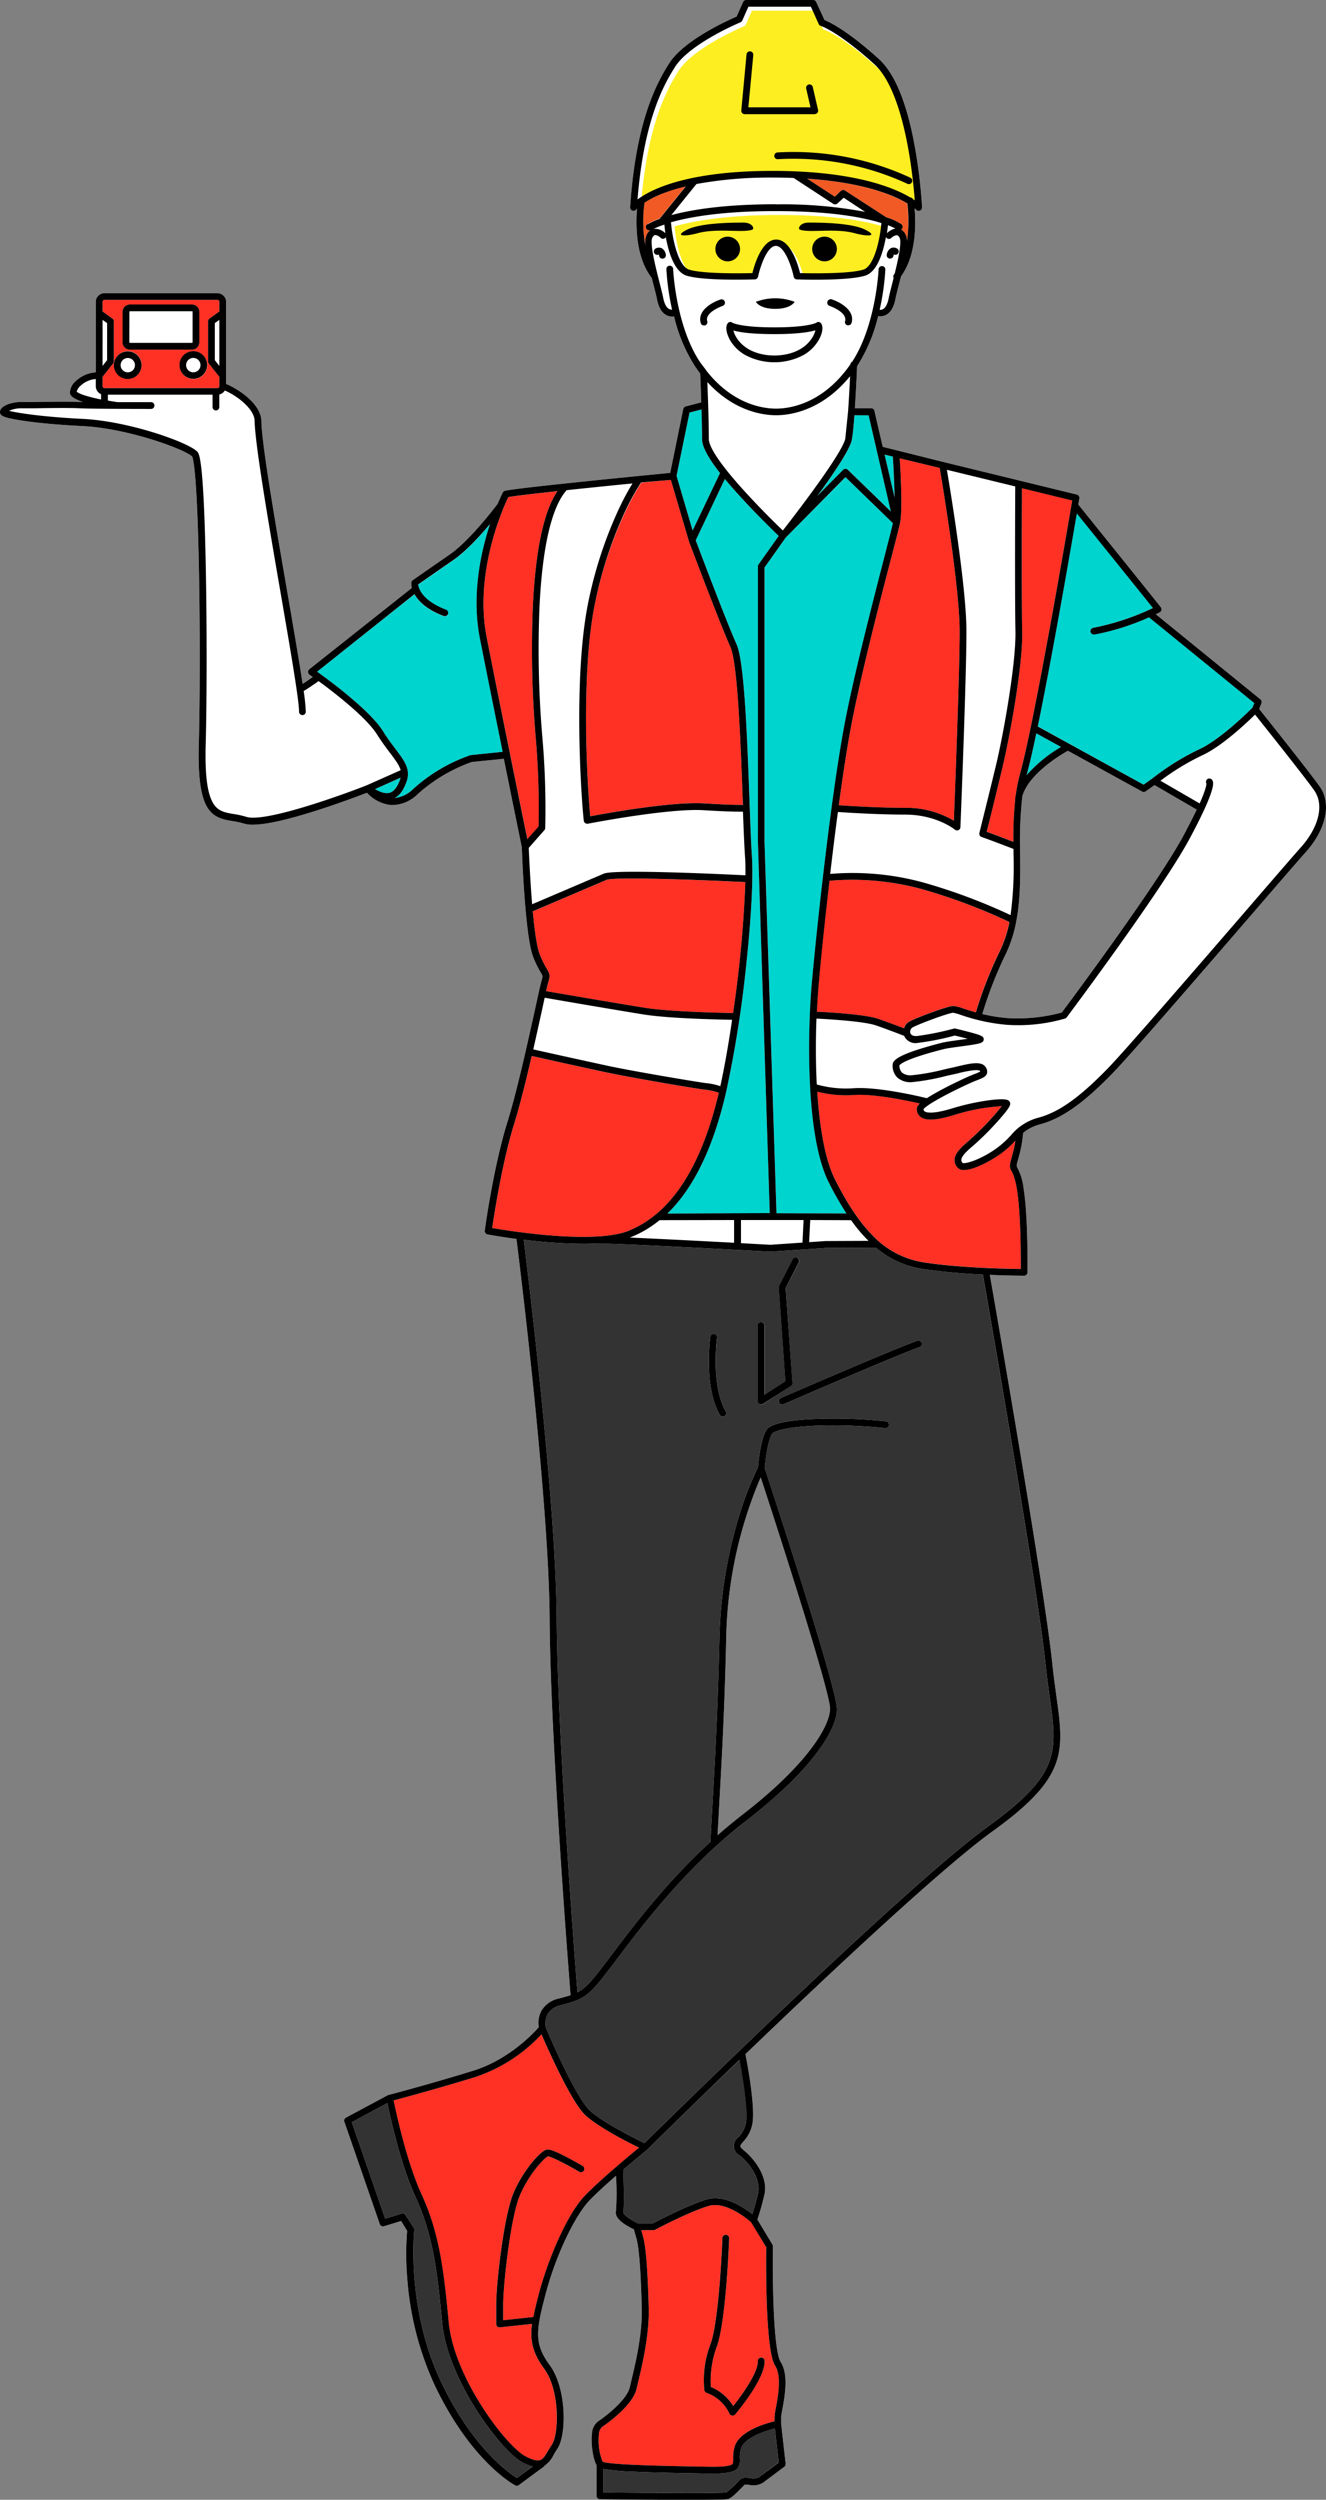
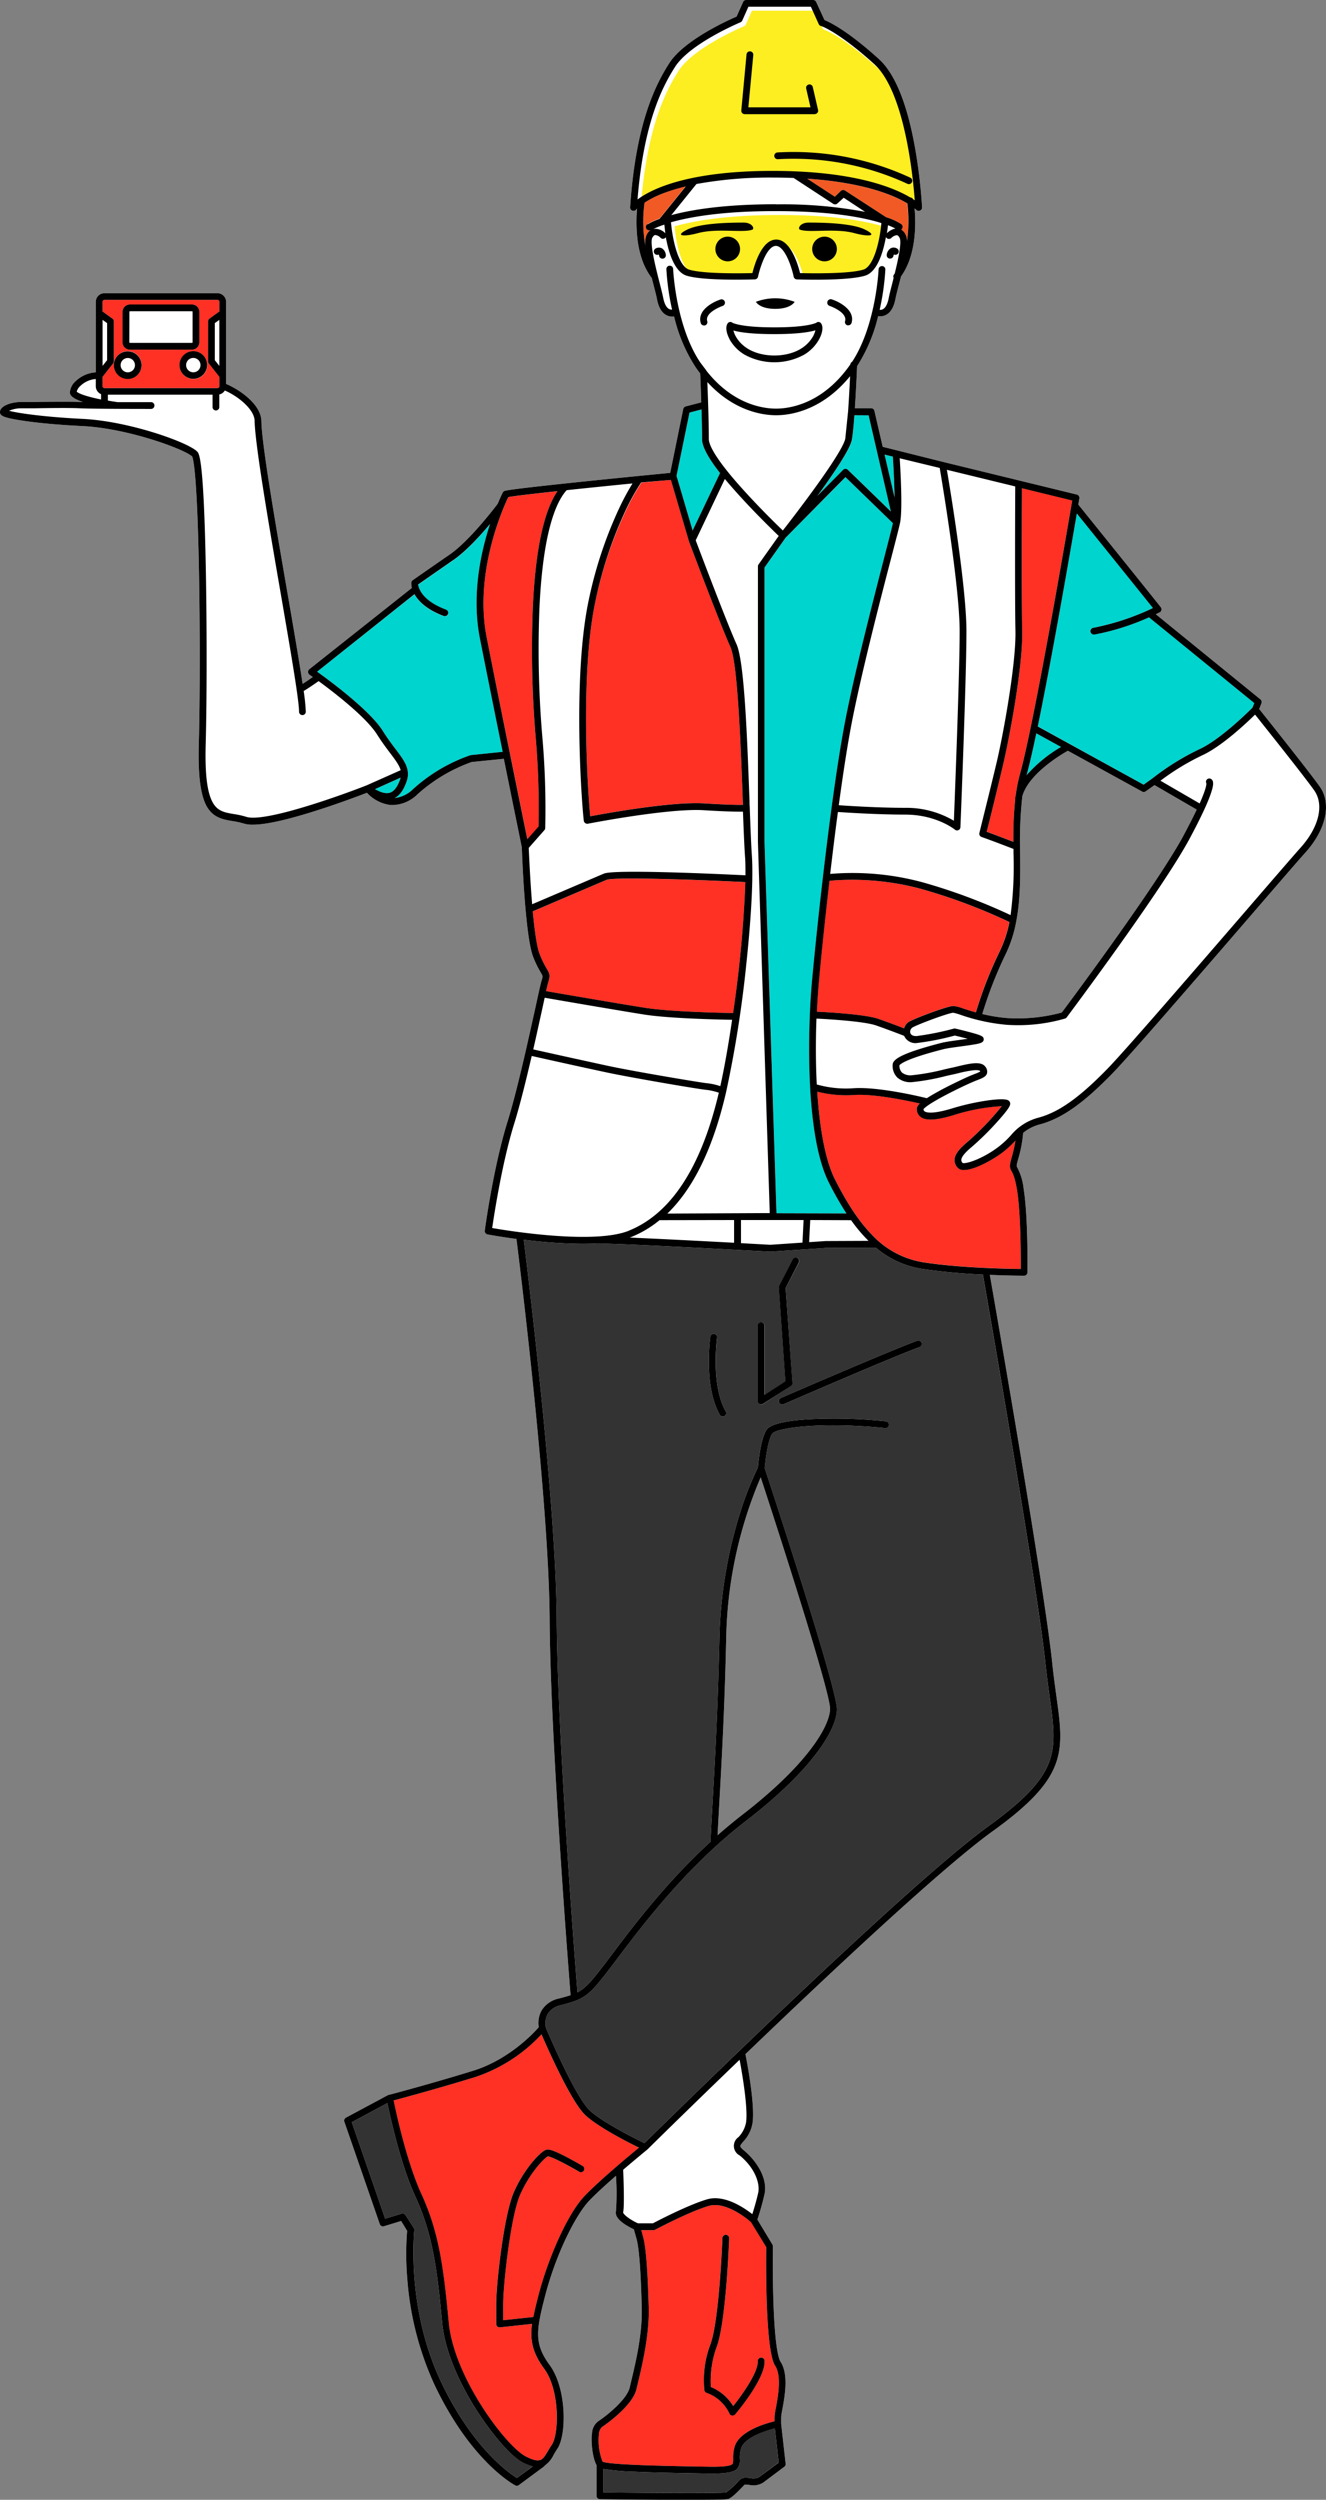
<svg xmlns="http://www.w3.org/2000/svg" width="354.87" height="668.943" viewBox="0 0 354.87 668.943">
  <rect x="0" y="0" width="354.87" height="668.943" fill="#808080" stroke="none" />
  <g transform="translate(0 0)">
    <path d="M349.33,228.178c-1.858,2.058-7.536,8.647-14.732,16.983-13.548,15.687-32.107,37.186-36.9,42.109-7.707,7.914-13.429,11.963-19.159,13.548a11.845,11.845,0,0,0-4.716,2.339,34.878,34.878,0,0,1-1.3,6.914c-.54,1.873-.511,1.925-.222,2.45a15.615,15.615,0,0,1,1.651,5.619c1.214,7.455,1.029,21.735,1.022,22.335a.9.9,0,0,1-.9.9c-.081,0-3.924,0-9.172-.23,1.54,8.8,14.651,83.862,16.724,104.058.333,3.206.74,6.1,1.088,8.662,2.073,14.917,3.013,21.728-16.983,36.12-13.622,9.794-44,38.333-66.228,59.7.5,2.554,2.628,13.881,1.88,18.508a9.4,9.4,0,0,1-2.45,4.886c-.422.5-.822.977-.8,1.236,0,.111.118.444.918,1.1,3.435,2.828,6.485,7.566,5.545,11.778a70.17,70.17,0,0,1-1.9,6.759l4.012,6.663a.9.9,0,0,1,.133.481c0,.067-.1,6.922.126,14.177.385,12.585,1.384,15.9,1.947,16.761,2.184,3.368,1.11,9.195.474,12.674a18.545,18.545,0,0,0-.333,2.132V648.6l1.2,10.69a.888.888,0,0,1-.355.822l-5.649,4.235a5.032,5.032,0,0,1-3.776.6,4.593,4.593,0,0,0-1.192-.052l-.481.5c-1.481,1.525-2.887,2.961-3.827,3.309-.252.1-.614.244-9.506.244h-8.247c-8.3-.052-16.583-.148-16.664-.148a.911.911,0,0,1-.9-.911v-8.217c-1.007-1.681-1.562-6.152-1.214-8.528a4.253,4.253,0,0,1,1.621-3.183c3.05-2.036,7.825-6.145,8.484-9.121.118-.526.274-1.162.444-1.9,1.029-4.294,2.961-12.282,2.761-19.248-.237-9.757-.7-16-1.377-18.508l-.74-2.621a20.735,20.735,0,0,1-2.221-1.214c-1.984-1.281-2.821-2.48-2.561-3.65a67.735,67.735,0,0,0,0-9.454c-2.665,2.325-5.389,4.8-7.159,6.663-3.457,3.613-8.795,13.814-11.845,25.615-2.421,9.284-2.858,12.763,1.266,18.382,4.553,6.211,4.59,18.693,2.028,22.424-.37.54-.681,1.081-.985,1.6a7.307,7.307,0,0,1-2.384,2.872.844.844,0,0,1-.252.289l-6.663,4.923a.911.911,0,0,1-.54.178.867.867,0,0,1-.422-.1c-.481-.252-11.845-6.418-21.565-26.821A82.464,82.464,0,0,1,109,609.748a76.857,76.857,0,0,1-.037-12.77l-1.614-2.643-4.583,1.407a.9.9,0,0,1-1.125-.57L92.161,567.78a.918.918,0,0,1,.429-1.1l11.29-6.048h0l.1-.044h.067c.111,0,11.6-3.057,22.542-6.441,9.965-3.08,16.694-10.616,17.6-11.675a7.033,7.033,0,0,1,.74-4.442A7.122,7.122,0,0,1,149.6,534.8c1.229-.318,2.221-.592,3.1-.888-.548-6.937-5.412-69.056-5.6-100.638-.185-31.419-7.951-94.375-8.884-101.733-4.316-.577-7.366-1.14-7.729-1.207a.911.911,0,0,1-.74-1.007c0-.17,2.273-16.953,6.085-29.183,2.621-8.432,5.589-22.076,7.4-30.234.837-3.835,1.436-6.611,1.7-7.462.37-1.207.37-1.207-.185-2.162a27.753,27.753,0,0,1-2.006-4.087c-2.221-5.426-3.028-27.717-3.087-29.464-.207-.992-2.325-11.356-4.819-23.69l-8.61.874a43.516,43.516,0,0,0-14.451,8.595,9.752,9.752,0,0,1-6.589,2.909h-.674a10.275,10.275,0,0,1-6.307-3.28c-1.8.689-7.4,2.828-13.548,4.775-7.869,2.51-13.562,3.768-17.027,3.768a7.832,7.832,0,0,1-2.332-.289,22.054,22.054,0,0,0-3.043-.674c-2.495-.415-5.071-.851-6.811-3.746s-2.473-8.328-2.236-16.835c.311-11.349.341-30.086.059-45.559-.489-27.391-1.592-30.967-1.843-31.426-2.08-1.977-17.286-7.573-29.405-8.143-5.693-.281-11.1-.74-15.28-1.347-1.873-.267-3.42-.54-4.486-.807-1.192-.3-2.265-.644-2.265-1.577,0-1.629,2.961-2.717,5.745-2.717H9.032c3.961-.052,9.935-.118,12.489,0h.666c-3.435-1.14-3.465-2.132-3.479-2.554a4.39,4.39,0,0,1,1.54-3.006,8.543,8.543,0,0,1,5.389-2.362V80.76a2.31,2.31,0,0,1,2.31-2.288H58.2a2.31,2.31,0,0,1,2.31,2.31v21.965c3.561,1.481,9.358,5.449,9.439,9.92.1,6.182,3.65,26.725,6.781,44.848,1.74,10.053,3.324,19.248,4.257,25.489.74-.459,1.725-1.133,2.724-1.829-.533-.385-.851-.6-.874-.614a.918.918,0,0,1-.385-.74.9.9,0,0,1,.341-.74l27.436-21.75a4.478,4.478,0,0,1-.155-1.4.881.881,0,0,1,.385-.666s4.1-2.872,9.883-6.863c5.352-3.7,12.082-12.585,12.844-13.57.777-1.858,1.333-2.961,1.377-3.035a.888.888,0,0,1,.555-.452c2.7-.74,38.689-4.272,44.248-4.8l3.487-17.086a.918.918,0,0,1,.659-.7l4.161-1.081c-.111-3.613-.244-6.781-.281-7.729-.452-.585-.888-1.192-1.325-1.836A43.108,43.108,0,0,1,180.4,84.677a3.931,3.931,0,0,1-.5.037,3.317,3.317,0,0,1-1.7-.459c-1.185-.688-1.991-2.132-2.391-4.286-.148-.807-.5-2.147-.9-3.7-.163-.629-.318-1.251-.466-1.858-2.473-3.213-3.842-7.677-4.064-13.326A40.917,40.917,0,0,1,170.5,55.8c-.155.163-.23.259-.237.259a.9.9,0,0,1-1.036.3.888.888,0,0,1-.585-.9c1.481-22.254,6.707-32.685,10.5-38.592,4.027-6.219,15.8-11.482,17.99-12.43l1.74-3.9a.9.9,0,0,1,.829-.54h17.9a.911.911,0,0,1,.829.533l2.221,4.834c1.362.54,6.108,2.784,14.54,10.416,4.257,3.85,7.507,11.726,9.624,23.416a140.146,140.146,0,0,1,1.954,16.287.9.9,0,0,1-.548.874.874.874,0,0,1-.355.074.911.911,0,0,1-.659-.281,5.085,5.085,0,0,0-.452-.4,41.384,41.384,0,0,1,.141,5.338c-.215,5.375-1.481,9.705-3.768,12.889-.178.74-.37,1.481-.57,2.221-.4,1.555-.74,2.895-.9,3.7-.4,2.154-1.207,3.6-2.391,4.286a3.317,3.317,0,0,1-1.7.459,4.808,4.808,0,0,1-.555-.044,43.338,43.338,0,0,1-5.634,13.385c-.067,1.555-.281,6.537-.6,11.26h4.353a.9.9,0,0,1,.881.7l2.221,9.624,16.25,4.064h0l35.7,8.713a.9.9,0,0,1,.674,1.029c0,.052-.1.637-.274,1.651,4.175,5.182,21.713,26.94,22.113,27.532a.91.91,0,0,1,.118.74.9.9,0,0,1-.459.577c-.067,0-.429.215-1.029.5l28,22.787a.918.918,0,0,1,.267,1.044l-.607,1.525c2.147,2.687,13.637,17.094,16.235,20.8C356.414,215.075,354.889,222,349.33,228.178Zm-86.446,43.19a44.067,44.067,0,0,0,6.589,1.066,44.878,44.878,0,0,0,14.688-1.481c2.184-2.917,25.593-34.336,32.625-47.446,1.481-2.8,2.635-5.049,3.487-6.855l-11.3-6.559-2.347,1.673a.911.911,0,0,1-.526.17.888.888,0,0,1-.437-.111L285.789,200.9c-2,1.125-10.52,6.233-12.193,12.185a111.007,111.007,0,0,0-.585,15.243c.052,6,.1,12.134-.992,17.967a.592.592,0,0,1-.037.192,34.6,34.6,0,0,1-2.961,9.1,107.691,107.691,0,0,0-6.137,15.783ZM198.321,485.9c8-6.159,14.2-12.06,18.434-17.545,4.56-5.922,5.345-9.432,5.4-11,.155-4-12.756-44.263-18.574-62.03a114.867,114.867,0,0,0-9.232,42.938c-.429,19.248-1.251,33.765-1.851,44.374-.178,3.183-.341,6.041-.459,8.484C194.042,489.344,196.182,487.582,198.321,485.9Z" transform="translate(0 0)" fill="#fff" />
    <path d="M233.684,77.434a17.168,17.168,0,0,1,3.235-1.481.444.444,0,0,1,.067-.1l6.937-8.588a46.321,46.321,0,0,0-6.27,2.021,26.148,26.148,0,0,0-4.775,2.421,37.208,37.208,0,0,0,.244,11.712,6.174,6.174,0,0,1,.3-3.087,3.457,3.457,0,0,1,1.022-1.273.9.9,0,0,1-.755-1.629Z" transform="translate(-60.385 -17.469)" fill="#f15a24" />
    <path d="M294.563,73.329l-5.752-3.746-1.7,1.547a.911.911,0,0,1-1.1.089L275.411,64.29c-1.984-.081-3.872-.111-5.612-.111A110.307,110.307,0,0,0,249.4,65.9l-6.737,8.336c5.182-1.414,14.066-2.917,28.087-2.917A118.151,118.151,0,0,1,294.563,73.329Z" transform="translate(-63.017 -16.666)" fill="#fff" />
    <path d="M304.749,156.637c-.437,2.51-4.908,9.121-9.269,15.095l6.929-7.011a.9.9,0,0,1,1.273,0l11.5,11.156-5.989-25.748H305.43C305.2,152.78,304.971,155.216,304.749,156.637Z" transform="translate(-76.734 -38.987)" fill="#00d4cf" />
    <path d="M304.769,54.852a.881.881,0,0,1,.74.474l.452.3c-.533-6.863-2.835-29.176-10.875-36.453-7.625-6.907-12.652-9.668-14.244-10.164a.955.955,0,0,1-.563-.5L278.17,3.86H261.432l-1.643,3.7a.9.9,0,0,1-.481.466c-.133.059-13.451,5.626-17.486,11.9-3.561,5.545-8.41,15.191-10.061,35.468,3.576-2.687,13.266-7.647,36.157-7.647C289.452,47.753,300.172,52.121,304.769,54.852Z" transform="translate(-60.186 -1.002)" fill="#fcee21" />
    <path d="M248.707,93.353c3.909,1.17,14.155.992,16.916.925.555-2.288,2.547-8.95,6.381-8.95s5.8,6.663,6.381,8.973c2.754.067,13.007.244,16.916-.925,2.843-.851,4.442-7.81,4.842-12.467-4.538-1.436-13.163-3.2-28.132-3.2-14.384,0-23.209,1.629-28.132,3.035C244.235,85.372,245.827,92.487,248.707,93.353Z" transform="translate(-63.333 -20.181)" fill="#fcee21" />
    <path d="M320.6,83.572A4.4,4.4,0,0,1,322.87,82.3a18.973,18.973,0,0,0-2-.888c-.059.585-.148,1.325-.281,2.162Z" transform="translate(-83.254 -21.141)" fill="#fff" />
    <path d="M313.064,68.632c-6.574-2.436-14.325-3.568-21.314-4.042l7.4,4.834,1.666-1.569a.9.9,0,0,1,1.1-.089l11.023,7.159a16.094,16.094,0,0,1,4.027,1.829.9.9,0,0,1,.192,1.266.74.74,0,0,1-.2.2,3.235,3.235,0,0,1,1.2,1.392,4.316,4.316,0,0,1,.348,1.688,38.364,38.364,0,0,0,0-10.127,33.675,33.675,0,0,0-5.449-2.539Z" transform="translate(-75.765 -16.773)" fill="#f15a24" />
    <path d="M236.405,82.218a3.761,3.761,0,0,1,2.961,1.207c-.141-.925-.229-1.732-.289-2.325a22.357,22.357,0,0,0-3.028,1.207,2.109,2.109,0,0,1,.355-.089Z" transform="translate(-61.3 -21.061)" fill="#fff" />
    <circle id="楕円形_10" data-name="楕円形 10" cx="1.917" cy="1.917" r="1.917" transform="translate(49.823 95.781)" fill="#fff" />
    <path d="M214.457,205.478c-4.212,19.2-2.221,50.437-1.481,58,4.36-.822,21.884-3.99,30.508-3.457,6.27.392,9.121.422,10.364.392a7.861,7.861,0,0,0-.037-.933c-.54-14.717-1.347-36.964-3.317-41.324-2.8-6.2-11.023-28.058-11.1-28.272h0l-4.834-16.42-7.884.74a61.334,61.334,0,0,0-4.235,7.64,110.134,110.134,0,0,0-7.981,23.638Z" transform="translate(-55.017 -45.046)" fill="#ff3024" />
    <path d="M38.294,116.5l-1.214-.881v12.326l1.214-1.54Z" transform="translate(-9.629 -30.025)" fill="#fff" />
    <path d="M276.091,126.194c2.1,0,7.292-.452,10.039-4.634a6.462,6.462,0,0,0,.94-2.11c-1.555.459-4.716,1.014-10.979,1.014s-9.424-.555-10.971-1.014a6.418,6.418,0,0,0,.933,2.11C268.8,125.78,273.989,126.194,276.091,126.194Z" transform="translate(-68.849 -31.02)" fill="#fff" />
    <path d="M250.2,121.151c7.166,9.172,15.354,10.216,18.693,10.216,3.524,0,12.474-1.162,19.892-11.845a.9.9,0,0,1,.481-.7c6.389-9.757,7.07-24.593,7.077-24.741a.9.9,0,1,1,1.806.074,67.224,67.224,0,0,1-1.555,10.823,1.614,1.614,0,0,0,.925-.2c.7-.407,1.229-1.481,1.525-3.057.163-.866.511-2.221.918-3.813.111-.444.237-.933.37-1.481a.9.9,0,0,1,.111-.925l.178-.222c.918-3.7,1.925-8.365,1.325-9.55-.148-.3-.4-.674-.74-.74a2.494,2.494,0,0,0-1.481.74.9.9,0,0,1-1.281,0,.741.741,0,0,1-.17-.244c-.74,4.012-2.28,9.395-5.641,10.364-2.961.881-8.884,1.059-13.2,1.059-2.724,0-4.782-.074-5-.081a.9.9,0,0,1-.851-.74c-.674-3.183-2.561-8.232-4.768-8.232-1.133,0-2.347,1.392-3.405,3.924a25.911,25.911,0,0,0-1.362,4.309.911.911,0,0,1-.859.74c-.54,0-13.392.459-18.2-.977-3.331-1-4.9-6.315-5.619-10.32a.74.74,0,0,1-.133.163.9.9,0,0,1-1.273,0,2.221,2.221,0,0,0-1.481-.74c-.311.052-.555.422-.74.74-.74,1.481,1.029,8.425,1.984,12.148.407,1.584.74,2.961.918,3.813.3,1.592.829,2.65,1.532,3.057a1.6,1.6,0,0,0,.866.207,66.406,66.406,0,0,1-1.525-10.823.9.9,0,0,1,.866-.94.911.911,0,0,1,.94.866c0,.148.7,15.347,7.307,25.1.474.688.948,1.347,1.429,1.962ZM298.46,90.258a2.391,2.391,0,0,1,1.1-1.747,1.718,1.718,0,0,1,1.658.044.911.911,0,1,1-.844,1.614h0a1.184,1.184,0,0,0-.1.326.911.911,0,0,1-.9.785h-.118a.911.911,0,0,1-.8-1.022Zm-59.869,1.007h-.111a.9.9,0,0,1-.9-.785,1.2,1.2,0,0,0-.1-.326h0a.9.9,0,1,1-.814-1.614,1.71,1.71,0,0,1,1.658-.044,2.369,2.369,0,0,1,1.059,1.747.9.9,0,0,1-.792,1.022Zm44.048,11.49a.9.9,0,0,1,1.14-.57c2.406.8,6.233,3.028,5.3,6.285a.918.918,0,0,1-.874.659.932.932,0,0,1-.244,0,.9.9,0,0,1-.622-1.118c.681-2.384-4.086-4.057-4.131-4.072a.9.9,0,0,1-.57-1.184Zm-13.984-.9a16.835,16.835,0,0,1,5.182.948s-.94,1.88-5.182,1.88-5.182-1.88-5.182-1.88a16.834,16.834,0,0,1,5.182-.925Zm-12.778,6.818a.911.911,0,0,1,.614-.422.829.829,0,0,1,.666.185c.222.126,2.532,1.251,11.253,1.251s11.031-1.125,11.253-1.251a.837.837,0,0,1,.674-.185.911.911,0,0,1,.607.422c.577.866.37,2.465-.533,4.161a10.994,10.994,0,0,1-4.064,4.183,16.642,16.642,0,0,1-15.872,0,11.053,11.053,0,0,1-4.064-4.183C255.514,111.15,255.307,109.55,255.877,108.677Zm-6.315.466a.9.9,0,0,1-.866-.659c-.933-3.257,2.887-5.486,5.293-6.285a.906.906,0,1,1,.577,1.718c-.052,0-4.812,1.688-4.131,4.072a.9.9,0,0,1-.622,1.118.984.984,0,0,1-.244.044Z" transform="translate(-61.176 -22.061)" fill="#fff" />
    <path d="M256.215,165.027c-3.228-4.138-4.812-7.129-4.812-9.069,0-2.221-.067-5.13-.148-7.958l-3.213.837-3.472,16.931,4.309,14.643Z" transform="translate(-63.513 -38.434)" fill="#00d4cf" />
    <rect width="16.938" height="8.469" rx="0.22" transform="translate(34.602 83.285)" fill="#fff" />
-     <path d="M268.654,369.608l-3.161-99.268V196.531a.94.94,0,0,1,.163-.526l5.4-7.625c-1.481-1.436-5.7-5.523-9.861-10.068q-2.6-2.828-4.553-5.182l-7.8,16.42c1.073,2.865,8.343,22.091,10.927,27.813,2.117,4.679,2.865,25.37,3.472,42q0,.866.067,1.71a1.79,1.79,0,0,1,0,.2c.193,5.264.363,9.765.563,12.644.111,1.643.148,3.7.111,6.115a1.953,1.953,0,0,1,0,.215,1.024,1.024,0,0,1,0,.148c-.111,5.871-.659,13.688-1.569,22.254a312.087,312.087,0,0,1-5.412,34.432c-3.413,14.895-8.691,25.815-15.754,32.633l25.171-.074Z" transform="translate(-62.648 -44.96)" fill="#00d4cf" />
    <path d="M296.949,446.626H297l11.393-.052a41.71,41.71,0,0,1-4.649-5.523L292.8,441l-.3,5.922Z" transform="translate(-75.96 -114.524)" fill="#fff" />
    <path d="M228.094,445.546l-.444.163c7.714.326,19.515.94,27.932,1.392V441l-19.951.059A28.992,28.992,0,0,1,228.094,445.546Z" transform="translate(-59.119 -114.524)" fill="#fff" />
    <path d="M321.86,376.625q3.021-1,7.3-2.073h.118c.7-.17,2.295-.392,4.153-.644.644-.089,1.414-.193,2.147-.3-1.066-.289-2.295-.592-3.45-.866a72.69,72.69,0,0,1-10.031,1.984,3.275,3.275,0,0,1-3.524-1.9c-1.11-.437-4.3-1.666-7.522-2.791s-12.941-1.688-15.946-1.836c-.229,5.922-.207,12.037.081,17.634a28.694,28.694,0,0,0,10.068.992c6.492-.37,17.175,2.139,19.381,2.68.925-.592,2.169-1.31,3.827-2.221,3.28-1.74,6.789-3.361,7.944-3.842l1.1-.444a9.461,9.461,0,0,0,1.444-.637,1.525,1.525,0,0,0-.111-.178s-.3-.318-1.947-.126a32.816,32.816,0,0,0-3.761.74c-.563.141-1.051.259-1.444.341s-1.185.252-1.991.444a60.412,60.412,0,0,1-8.8,1.592,5.331,5.331,0,0,1-4.116-1.17,4.442,4.442,0,0,1-1.281-3.361C315.486,379.653,316.263,378.483,321.86,376.625Z" transform="translate(-76.596 -95.618)" fill="#fff" />
    <path d="M321.981,164.86l-2.221-.54,2.672,11.467C322.388,171.486,322.092,166.608,321.981,164.86Z" transform="translate(-83.039 -42.672)" fill="#00d4cf" />
    <path d="M275.869,177.272c1.318-1.688,4.56-5.878,7.832-10.364,7.292-9.994,8.713-13.207,8.884-14.236l.74-7.218c.237-3.339.422-6.966.54-9.483-7.588,9.38-16.191,10.461-19.744,10.461-3.346,0-11.193-.962-18.411-8.884.059,1.606.141,3.783.215,6.093h0c.1,3.183.178,6.626.178,9.158,0,1.333,1.318,5,10.15,14.636C270.242,171.8,274.27,175.732,275.869,177.272Z" transform="translate(-66.406 -35.31)" fill="#fff" />
    <path d="M288.6,335.73v-.1c-.355-6.663-.311-13.37-.074-19.152a.423.423,0,0,1,0-.1v-.1c.148-3.368.348-6.4.577-8.884,1.577-17.308,5.375-51.525,8.884-69.641,2.524-13.044,7.447-32.063,10.364-43.419,1.177-4.56,2.065-7.988,2.413-9.535l-12.7-12.326-16.035,16.205-5.641,7.966v73.483l3.2,99.32,18.737.059a85.375,85.375,0,0,1-4.694-8.232C290.579,355.274,289.135,345.606,288.6,335.73Z" transform="translate(-71.773 -44.789)" fill="#00d4cf" />
    <path d="M403.482,258.16l2.339-1.673a67.735,67.735,0,0,1,12.474-7.766c5.619-2.532,13.252-10.105,14.318-11.171l.489-1.229-28.176-22.95a64.726,64.726,0,0,1-14.54,4.59h-.148a.9.9,0,0,1-.148-1.8,66.733,66.733,0,0,0,15.887-5.278c-2.88-3.628-14.429-17.96-20.366-25.333-1.784,10.416-6.663,38.659-10.461,57Z" transform="translate(-97.423 -48.186)" fill="#00d4cf" />
    <path d="M334.964,265.456a.9.9,0,0,1-.533.792.918.918,0,0,1-.37.074.888.888,0,0,1-.577-.215c-.052-.037-4.93-4.02-13.326-4.02-7.3,0-15.376-.526-17.975-.7-.74,5.434-1.421,11.068-2.073,16.576a71.669,71.669,0,0,1,24.926,2.3,153,153,0,0,1,23.357,8.728,100.738,100.738,0,0,0,.777-16.553v-1.162c-1.762-.674-7.055-2.7-8.536-3.191A.9.9,0,0,1,340.05,267c0-.118,3.035-12.171,4.627-18.937,1.792-7.6,5.182-26.274,5.019-35.054-.185-8.388-.081-34.128-.059-38.74l-18.286-4.442c1.059,6.241,5.234,31.73,5.234,43.19C336.578,225.783,334.986,265.063,334.964,265.456Z" transform="translate(-77.936 -44.103)" fill="#fff" />
    <path d="M284.277,447.051l.3-6.041H267.82v6.2l7.855.437Z" transform="translate(-69.55 -114.526)" fill="#fff" />
-     <path d="M319.633,182.862c-.252,1.259-1.214,4.967-2.547,10.105-2.961,11.342-7.84,30.353-10.364,43.315-1.17,6.019-2.362,13.836-3.5,22.209,2.687.185,10.586.7,17.73.7a24.971,24.971,0,0,1,13.074,3.457c.3-7.618,1.547-39.5,1.547-50.733,0-11.719-4.6-39.3-5.338-43.678l-10.712-2.613C319.751,169.225,320.314,179.427,319.633,182.862Z" transform="translate(-78.744 -43.01)" fill="#ff3024" />
    <path d="M361.122,250.212c-1.355,5.767-3.7,15.347-4.442,18.16,1.836.659,5.3,1.984,7.151,2.695a98.808,98.808,0,0,1,.511-11.586.873.873,0,0,1,0-.392c.037-.178.081-.355.126-.526a44.029,44.029,0,0,1,1.155-5.774c3.894-14.11,12.726-65.887,13.947-73.068l-13.444-3.28c0,5.6-.111,30.138.059,38.267C366.4,224.471,362.551,244.149,361.122,250.212Z" transform="translate(-92.627 -45.82)" fill="#ff3024" />
    <path d="M373.716,265.08c-.985,4.679-1.88,8.588-2.606,11.208h0a37.273,37.273,0,0,1,9.224-7.566Z" transform="translate(-96.374 -68.839)" fill="#00d4cf" />
    <path d="M334.4,352.466c.918.3,2.065.666,3.405,1.036a108.717,108.717,0,0,1,6.285-16.131,32.655,32.655,0,0,0,2.7-8.04,150.751,150.751,0,0,0-23.5-8.832,70.834,70.834,0,0,0-24.66-2.221c-1.192,10.313-2.221,20.04-2.828,27.021-.229,2.584-.415,5.278-.54,8.018,3.072.148,12.941.7,16.472,1.932,2.7.948,5.382,1.962,6.855,2.532a3.131,3.131,0,0,1,1.481-1.866c1.806-1,10.231-4.146,11.726-4.146A10.5,10.5,0,0,1,334.4,352.466Z" transform="translate(-76.676 -82.586)" fill="#ff3024" />
    <path d="M245.841,797.3c-5.286,1.562-14.251,6.33-14.34,6.381a.962.962,0,0,1-.429.1h-3.257l.5,1.888c.74,2.717,1.2,8.884,1.481,18.959.17,7.211-1.769,15.347-2.813,19.722-.17.74-.326,1.355-.437,1.866-1.051,4.716-8.884,10.009-9.254,10.231a2.88,2.88,0,0,0-.829,1.94,15.7,15.7,0,0,0,.977,7.344c1.829.874,17.079,1.155,25.311,1.3l2.887.052c2.458.052,5.8,0,6.522-.681.222-.215.237-.644.237-1.481a10.283,10.283,0,0,1,.422-3.287c1.325-4.153,8.328-6.145,10.646-6.7v-1.088a16.772,16.772,0,0,1,.355-2.458c.592-3.22,1.584-8.595-.207-11.364-2.628-4.035-2.421-27.865-2.369-31.693l-4.027-6.715C256.368,800.941,250.408,795.944,245.841,797.3Zm14.021,40.562a.9.9,0,0,1,.94.859c.215,4.657-7.048,13.326-7.869,14.34a.933.933,0,0,1-.7.318H252.1a.933.933,0,0,1-.7-.54,10.742,10.742,0,0,0-6.085-5.537.918.918,0,0,1-.629-.74,27.029,27.029,0,0,1,1.658-12.341c2.339-6.441,3.161-28.132,3.169-28.346a.911.911,0,0,1,.94-.874.9.9,0,0,1,.866.94c0,.9-.837,22.209-3.28,28.872a26.777,26.777,0,0,0-1.6,10.957,12.622,12.622,0,0,1,5.989,5.064c2.458-3.08,6.715-9.069,6.581-12.03a.9.9,0,0,1,.844-.94Z" transform="translate(-56.188 -206.991)" fill="#ff3024" />
    <path d="M105.27,238.21c-1.051-1.384-2.221-2.961-3.487-4.945-2.895-4.634-11.438-11.223-15.665-14.325-1.281.9-2.961,2.058-4,2.65a50.343,50.343,0,0,1,.57,5.545.9.9,0,1,1-1.806,0c0-3.228-2.473-17.531-5.086-32.677-3.139-18.189-6.663-38.8-6.811-45.159,0-1.481-1.11-3.265-3.05-4.99a19.484,19.484,0,0,0-4.916-3.139,2.28,2.28,0,0,1-1.481,1.059v3.383a.9.9,0,1,1-1.806,0v-3.324H29.721v1.592c.8.141,1.666.281,2.591.415h9.047a.911.911,0,0,1,0,1.814c-.637,0-15.665,0-19.078-.163-2.495-.148-8.432-.074-12.363,0H6.609a8.062,8.062,0,0,0-3.339.659c2.413.644,9.439,1.666,19.714,2.169,12.371.607,28.132,6.233,30.627,8.736.533.526,1.777,1.769,2.332,32.018.289,15.658.274,34.676-.044,46.262-.229,8.143.407,13.2,2,15.843,1.318,2.184,3.191,2.495,5.56,2.895a22.212,22.212,0,0,1,3.3.74c4.871,1.577,24.9-5.552,32.233-8.44l9.1-4.079A16.31,16.31,0,0,0,105.27,238.21Z" transform="translate(-0.849 -36.661)" fill="#fff" />
-     <path d="M231.8,768.5h0c-.059.044-3.043,2.48-6.53,5.471.089,2.088.363,9.624,0,11.364-.1.422,1.481,1.829,3.946,2.961h4.02c1.4-.74,9.395-4.9,14.48-6.411,4.6-1.362,9.9,2.221,12.111,3.961.422-1.31,1.081-3.479,1.577-5.708.533-2.413-.777-6.567-4.938-9.994a2.863,2.863,0,0,1-.348-4.9,7.7,7.7,0,0,0,2.051-4.005c.607-3.805-.955-12.992-1.658-16.738C242.458,757.974,232.072,768.234,231.8,768.5Z" transform="translate(-58.499 -193.34)" fill="#333" />
    <path d="M188.725,243.119a278.441,278.441,0,0,1-.74-34.476c.7-15.258,2.917-25.7,6.6-31.093-6.411.688-11.586,1.288-13.17,1.592-1.325,2.747-9.217,20.188-5.782,37.541,3.3,16.694,9.38,46.491,10.92,54.043l3.02-3.428A221.025,221.025,0,0,0,188.725,243.119Z" transform="translate(-45.386 -46.108)" fill="#ff3024" />
    <path d="M159.806,193.172c.363-1.31.74-2.539,1.118-3.7-2.673,3.183-6.426,7.285-9.787,9.624-4.723,3.265-8.3,5.76-9.469,6.574a4.649,4.649,0,0,0,.185.74.918.918,0,0,1,.074.229c.57,1.481,2.221,3.864,7.2,5.76a.9.9,0,0,1-.318,1.747.844.844,0,0,1-.326-.059c-4.612-1.755-6.774-4.012-7.781-5.834l-26.066,20.7c1.355.97,3.931,2.85,6.715,5.086,5.5,4.442,9.158,8.047,10.89,10.809,1.2,1.925,2.362,3.457,3.383,4.812,2.376,3.139,4.094,5.4,2.961,8.669-.533,1.481-1.436,3.561-3.228,4.442a8.3,8.3,0,0,0,4.982-2.421,44.3,44.3,0,0,1,15.28-9.039.739.739,0,0,1,.178-.037l8.521-.866c-2.117-10.446-4.442-22-6.093-30.353C156.194,209.925,157.963,199.842,159.806,193.172Z" transform="translate(-29.771 -49.204)" fill="#00d4cf" />
    <path d="M142.433,281.11l-6.863,3.08c1.651.955,2.961,1.281,4.005.955s2-1.532,2.732-3.62C142.351,281.384,142.4,281.243,142.433,281.11Z" transform="translate(-35.206 -73.002)" fill="#00d4cf" />
    <path d="M249.151,279.635c0-1.947,0-3.7-.133-5.182-.185-2.754-.355-6.952-.54-11.845-1.325,0-4.264,0-10.5-.392-9.454-.585-30.8,3.576-31.019,3.62h-.17a.874.874,0,0,1-.533-.178.888.888,0,0,1-.37-.622c-.629-5.367-3.05-39.14,1.429-59.573a111.9,111.9,0,0,1,8.069-24.119,67.816,67.816,0,0,1,3.539-6.574c-5.6.555-11.949,1.2-17.619,1.8-4.027,4.442-6.544,15.339-7.285,31.471a275.94,275.94,0,0,0,.74,34.232,222.38,222.38,0,0,1,.807,24.7.962.962,0,0,1-.222.57l-4.2,4.768c.059,1.606.333,8.417.888,15.1l19.2-8.2C213.986,278.006,241.488,279.257,249.151,279.635Z" transform="translate(-49.637 -45.386)" fill="#fff" />
    <path d="M239.37,383.523a15.994,15.994,0,0,1,3.472.785c1.088-4.916,2.177-11.1,3.161-17.767-3.842-.067-16.9-.355-23.512-1.4s-22.787-3.827-26.651-4.5c-.215.97-.452,2.058-.7,3.22-.644,2.961-1.481,6.663-2.347,10.6,3.243.74,14.54,3.228,20.166,4.442C219.841,380.369,238.356,383.486,239.37,383.523Z" transform="translate(-50.066 -93.655)" fill="#fff" />
-     <path d="M214.5,428.468c11.282-4.545,19.381-16.968,24.082-36.919a16.806,16.806,0,0,0-3.08-.74c-1.184,0-20.292-3.272-26.8-4.656-5.634-1.192-16.96-3.7-20.188-4.442-1.481,6.359-3.124,13.074-4.664,18.027-3.272,10.505-5.382,24.43-5.922,28.021C182.631,428.564,205.284,432.184,214.5,428.468Z" transform="translate(-46.207 -99.127)" fill="#ff3024" />
    <path d="M196.738,345.386c-.118.363-.311,1.185-.57,2.325,4.027.7,19.937,3.435,26.555,4.479s20.033,1.325,23.49,1.384a320.418,320.418,0,0,0,3.287-35.039c-16.923-.837-35.468-1.325-37.149-.607-2.495,1.073-16.642,7.107-19.751,8.432.459,4.967,1.081,9.58,1.888,11.564a26.48,26.48,0,0,0,1.9,3.857C197.175,343.128,197.286,343.587,196.738,345.386Z" transform="translate(-50.017 -82.473)" fill="#ff3024" />
    <path d="M254.963,883.169a8.455,8.455,0,0,0-.333,2.732,3.448,3.448,0,0,1-.785,2.747c-.785.763-2.606,1.214-6.352,1.214h-1.481l-2.88-.059c-5.13-.089-11.519-.207-16.59-.437a63.8,63.8,0,0,1-8.432-.74V894.9c12.719.148,31.226.274,32.877,0a20.683,20.683,0,0,0,3.154-2.872c.207-.215.385-.4.526-.533.666-.666,1.673-.555,2.65-.444a3.576,3.576,0,0,0,2.487-.244l5.227-3.924-1.036-9.165C261.129,878.46,255.873,880.311,254.963,883.169Z" transform="translate(-56.641 -227.936)" fill="#333" />
    <path d="M193.687,757.078c-3.753-3.391-10.009-17.508-11.845-21.728A42.5,42.5,0,0,1,164.075,746.8c-9.283,2.865-18.959,5.486-21.795,6.241.688,3.383,3.494,16.405,7.4,24.971,4.8,10.431,5.974,19.936,7.336,34.365,1.414,14.969,15.546,33.41,20.669,35.964,3.887,1.947,4.442.962,5.848-1.414.311-.526.651-1.118,1.066-1.718,1.947-2.835,2.221-14.517-2-20.321-3.161-4.309-3.864-7.655-3.287-12.052l-8.588.925h-.1a.894.894,0,0,1-.9-.9v-5.212c0-5.552,2.036-23.831,4.708-30s7.092-10.883,8.61-11.386c.563-.193,1.481-.185,5.693,2.021,2.11,1.11,4.1,2.28,4.124,2.295a.9.9,0,1,1-.918,1.555c-3.339-1.962-7.44-4.072-8.388-4.131-.985.452-4.953,4.575-7.462,10.364s-4.486,23.971-4.486,29.279v4.227L179.7,811c.341-1.784.837-3.746,1.421-6.011,2.354-9.024,7.477-21.351,12.319-26.407,3.805-3.968,11.623-10.5,14.51-12.881C204.873,764.17,197.152,760.217,193.687,757.078Z" transform="translate(-36.949 -190.964)" fill="#ff3024" />
    <path d="M347.506,412.044a39.072,39.072,0,0,0,.977-4.39,26.909,26.909,0,0,1-3.391,3.139c-2.539,1.932-7.514,4.745-10.364,4.745a2.169,2.169,0,0,1-1.755-.651c-2.006-2.406.133-4.745,2.739-6.922a74.152,74.152,0,0,0,9.113-9.513,52.983,52.983,0,0,0-12.9,2.406c-4.583,1.4-7.4,1.555-8.817.489a2.547,2.547,0,0,1-1.022-2.162c0-.363.1-.785.8-1.444-3.7-.837-12.141-2.584-17.382-2.288a31.529,31.529,0,0,1-10.061-.874c.681,10.616,2.325,18.745,4.768,23.549,3.354,6.6,6.478,11.268,9.816,14.7a23.94,23.94,0,0,0,13.711,7.4c9.728,1.532,22.683,1.762,26.177,1.792,0-3.294,0-14.873-1.007-21.114-.548-3.383-1.118-4.442-1.481-5.049C346.847,414.776,346.854,414.309,347.506,412.044Z" transform="translate(-76.723 -102.469)" fill="#ff3024" />
    <path d="M160.5,842.273c-3.043-4.8-8.277-14.2-9.135-23.275-1.34-14.236-2.495-23.608-7.174-33.78-3.946-8.573-6.663-21.084-7.492-25.008l-9.528,5.108,8.936,25.829,4.4-1.355a.911.911,0,0,1,1.029.37l2.221,3.428a.911.911,0,0,1,.141.6c0,.2-2.273,20.729,7.174,40.628,8.306,17.479,18.049,24.312,20.3,25.718l4.257-3.146a13.653,13.653,0,0,1-2.591-1.007C169.908,854.814,164.867,849.166,160.5,842.273Z" transform="translate(-33.025 -197.42)" fill="#333" />
    <path d="M78.864,127.946V115.62l-1.214.881v9.905Z" transform="translate(-20.165 -30.025)" fill="#fff" />
    <path d="M420.32,258.31c-2.221,2.169-8.936,8.551-14.273,10.957A64.667,64.667,0,0,0,395,276l10.49,6.085c1.7-3.835,1.821-5.049,1.806-5.352a.911.911,0,0,1,0-.881.888.888,0,0,1,1.229-.333c.866.489.585,1.888.193,3.183-.785,2.635-2.769,6.922-5.885,12.741-7.4,13.814-32.685,47.557-32.936,47.9a.933.933,0,0,1-.318.267,45.086,45.086,0,0,1-15.8,1.7,51.3,51.3,0,0,1-12.2-2.635,13.605,13.605,0,0,0-2.043-.585c-1.044,0-9.061,2.924-10.846,3.916a1.333,1.333,0,0,0-.637,1.481c.17.592.814.9,1.747.837a75.05,75.05,0,0,0,9.905-1.991.9.9,0,0,1,.444,0s1.74.407,3.45.859c3.561.948,4.1,1.214,4.1,2.036s-.94,1.081-2.487,1.34c-1.044.178-2.4.363-3.7.54-1.651.222-3.361.459-3.961.607h-.111c-10.638,2.658-12.126,4.175-12.3,4.442a2.665,2.665,0,0,0,.7,1.962,3.7,3.7,0,0,0,2.769.681,59.714,59.714,0,0,0,8.521-1.54c.822-.192,1.532-.355,2.043-.459.363-.074.829-.185,1.37-.318,3.642-.888,6.522-1.481,7.61.074a2.058,2.058,0,0,1,.429,1.747c-.267.911-1.236,1.288-2.576,1.806-.318.126-.688.267-1.066.429-1.036.429-4.257,1.91-7.359,3.546-4.849,2.547-5.811,3.553-5.989,3.8a.74.74,0,0,0,.281.592c.415.3,1.947.844,7.211-.74a64.461,64.461,0,0,1,9.972-2.221c4.9-.644,5.315,0,5.56.348.466.7-.074,1.481-.9,2.584-.622.807-1.525,1.873-2.613,3.065a75.072,75.072,0,0,1-6.544,6.433c-3.553,2.961-2.961,3.8-2.524,4.338.74.348,5.182-.94,9.668-4.346a25.737,25.737,0,0,0,3.272-3.05,14.286,14.286,0,0,1,7.514-4.76c5.4-1.481,10.883-5.4,18.345-13.066,4.753-4.886,23.283-26.355,36.823-42.027,7.2-8.343,12.889-14.932,14.762-17.027,4.967-5.523,6.441-11.571,3.761-15.406C433.757,275.167,423.044,261.723,420.32,258.31Z" transform="translate(-84.434 -67.081)" fill="#fff" />
    <path d="M37.576,132H67.832a.5.5,0,0,0,.5-.5v-2.517L65.5,125.408a.9.9,0,0,1-.192-.563V114.162a.9.9,0,0,1,.37-.74l2.65-1.917v-2.6a.5.5,0,0,0-.5-.5H37.576a.5.5,0,0,0-.5.5v2.6l2.65,1.917a.918.918,0,0,1,.37.74v10.683a.9.9,0,0,1-.192.563l-2.828,3.583v2.517a.5.5,0,0,0,.5.5Zm27.525-6.13a3.7,3.7,0,1,1-3.7-3.7A3.7,3.7,0,0,1,65.1,125.874ZM42.425,111.6a1.969,1.969,0,0,1,2-1.969H61.007a1.977,1.977,0,0,1,1.977,1.969v8.143a1.984,1.984,0,0,1-1.977,1.977H44.424a1.977,1.977,0,0,1-1.969-1.977Zm1.407,10.527a3.7,3.7,0,1,1-3.7,3.7,3.7,3.7,0,0,1,3.7-3.7Z" transform="translate(-9.629 -28.153)" fill="#ff3024" />
    <circle cx="1.917" cy="1.917" r="1.917" transform="translate(32.285 95.781)" fill="#fff" />
    <path d="M34.252,141.057a2.31,2.31,0,0,1-1.414-2.125V137a6.722,6.722,0,0,0-4.124,1.843,3.183,3.183,0,0,0-.985,1.54c.444.452,2.495,1.266,6.522,2.08Z" transform="translate(-7.201 -35.578)" fill="#fff" />
    <path d="M295.883,455.915a24.985,24.985,0,0,1-12.3-5.663l-13.326.059-14.888,1.007h-.111l-8.713-.474h0c-16.228-.874-35.046-1.814-36.334-1.643a.881.881,0,0,1-.614-.126c-1.481.1-2.961.141-4.531.141a132.2,132.2,0,0,1-15.732-1.1c1.147,9.224,8.639,70.551,8.824,101.482.185,30.767,4.819,90.621,5.545,99.942,2.288-1.177,3.879-3.109,7.551-7.921l1.888-2.5c5.286-7.026,14.3-19.019,26.17-29.871.126-2.813.318-6.285.548-10.283.6-10.594,1.421-25.1,1.851-44.307a121.234,121.234,0,0,1,5.412-33.062A86.053,86.053,0,0,1,252,509.062c.118-1.37.74-7.921,2.376-10.157,1-1.377,4.649-2.295,10.823-2.71a129.282,129.282,0,0,1,21.047.533.9.9,0,1,1-.185,1.8c-17.582-1.784-29.19,0-30.227,1.481-1.162,1.606-1.843,7.04-2.028,9.239,1.392,4.212,19.544,59.4,19.337,64.651-.118,3.132-2.117,7.292-5.782,12.037-4.323,5.612-10.638,11.623-18.759,17.878-15.739,12.126-27.636,27.939-34.054,36.431-.7.925-1.325,1.769-1.9,2.51-5.922,7.781-6.937,8.543-13.392,10.209a5.389,5.389,0,0,0-3.539,2.362,5.449,5.449,0,0,0-.466,3.7c.5,1.17,7.921,18.648,11.845,22.209,3.546,3.206,12.23,7.529,14.532,8.654,2.221-2.221,12.356-12.163,25.341-24.652a.957.957,0,0,1,.126-.118c22.291-21.469,52.962-50.26,66.717-60.15,9.35-6.8,14.169-11.838,16.109-17.02,1.888-4.982,1.162-10.224.155-17.486-.363-2.569-.74-5.486-1.1-8.721-2.11-20.432-15.628-97.75-16.783-104.31A161.994,161.994,0,0,1,295.883,455.915Zm-52.836,39.407a.9.9,0,0,1-1.236-.341c-1.829-3.228-2.813-7.736-2.917-13.407a53.935,53.935,0,0,1,.385-7.529.911.911,0,0,1,1.8.252c0,.126-1.725,12.689,2.31,19.788a.911.911,0,0,1-.34,1.236Zm10.327-3.25a.933.933,0,0,1-.5.141.911.911,0,0,1-.9-.9V471.151a.9.9,0,1,1,1.806,0v18.508l5.619-3.642-1.777-25.067a.9.9,0,0,1,.1-.481l3.628-7.055a.9.9,0,0,1,1.606.829l-3.539,6.818,1.8,25.348a.9.9,0,0,1-.415.822Zm41.946-15.236c-7.151,2.584-36.142,15.176-36.438,15.3a.873.873,0,0,1-.355.074.9.9,0,0,1-.363-1.732c.289-.126,29.338-12.741,36.542-15.347a.905.905,0,0,1,.614,1.7Z" transform="translate(-49.167 -116.373)" fill="#333" />
    <path d="M218.08,30.553H199.291a.918.918,0,0,1-.666-.3.933.933,0,0,1-.237-.7L199.8,14.48a.911.911,0,0,1,1.806.17l-1.325,14.066h16.627L215.756,23.7a.9.9,0,0,1,1.762-.407l1.414,6.122a.9.9,0,0,1-.881,1.11Zm2.591,32.781a3.3,3.3,0,1,0,3.294,3.294,3.3,3.3,0,0,0-3.294-3.294Zm-25.911,0a3.3,3.3,0,1,0,3.294,3.294,3.3,3.3,0,0,0-3.294-3.294Zm19.315-1.888c2.354.948,9.424-.466,14.606.948,3.309.9,6.6.94,2.828-.948s-12.726-1.88-15.08-1.88S213.453,61.2,214.075,61.446Zm-27.325.948c5.182-1.414,12.245,0,14.606-.948.614-.244,0-1.88-2.362-1.88s-11.3,0-15.073,1.88S183.441,63.3,186.75,62.393Zm20.729,20.255c4.242,0,5.182-1.88,5.182-1.88a14.643,14.643,0,0,0-10.364,0S203.237,82.648,207.479,82.648Zm-18.212,3.287c-.681-2.384,4.079-4.057,4.131-4.072a.906.906,0,1,0-.577-1.718c-2.406.8-6.226,3.028-5.293,6.285a.9.9,0,0,0,.866.659.985.985,0,0,0,.252,0,.9.9,0,0,0,.622-1.155Zm32.766-4.072c.044,0,4.812,1.688,4.131,4.072a.9.9,0,0,0,.622,1.118.932.932,0,0,0,.244,0,.918.918,0,0,0,.874-.659c.933-3.257-2.895-5.486-5.3-6.285a.922.922,0,0,0-.57,1.755Zm-26.792,8.884c-.9-1.7-1.11-3.294-.533-4.161a.91.91,0,0,1,.614-.422.829.829,0,0,1,.666.185c.222.126,2.532,1.251,11.253,1.251s11.031-1.125,11.253-1.251a.836.836,0,0,1,.674-.185.911.911,0,0,1,.607.422c.577.866.37,2.465-.533,4.161a10.993,10.993,0,0,1-4.064,4.183,16.642,16.642,0,0,1-15.872,0,11.053,11.053,0,0,1-4.064-4.146Zm1.029-2.354a6.419,6.419,0,0,0,.933,2.11c2.747,4.183,7.936,4.634,10.039,4.634s7.292-.452,10.039-4.634a6.462,6.462,0,0,0,.94-2.11c-1.555.459-4.716,1.014-10.979,1.014s-9.424-.518-10.971-.977ZM177.141,66.45a1.71,1.71,0,0,0-1.658.044.9.9,0,0,0,.814,1.614h0a1.2,1.2,0,0,1,.1.326.9.9,0,0,0,.9.785h.111a.9.9,0,0,0,.785-1.007,2.369,2.369,0,0,0-1.051-1.762ZM238.069,69.2h.118a.911.911,0,0,0,.933-.777,1.185,1.185,0,0,1,.1-.326h0a.9.9,0,1,0,.807-1.614,1.717,1.717,0,0,0-1.658-.044,2.391,2.391,0,0,0-1.059,1.747.911.911,0,0,0,.762,1.014ZM208.027,40.8a.9.9,0,0,0,.193,1.8,72.55,72.55,0,0,1,34.6,6.574.906.906,0,1,0,.777-1.636A74.335,74.335,0,0,0,208.027,40.8Zm141.3,187.38c-1.858,2.058-7.536,8.647-14.732,16.983-13.548,15.687-32.107,37.186-36.9,42.109-7.707,7.914-13.429,11.963-19.159,13.548a11.845,11.845,0,0,0-4.716,2.339,34.878,34.878,0,0,1-1.3,6.914c-.54,1.873-.511,1.925-.222,2.45a15.615,15.615,0,0,1,1.651,5.619c1.214,7.455,1.029,21.735,1.022,22.335a.9.9,0,0,1-.9.9c-.081,0-3.924,0-9.172-.23,1.54,8.8,14.651,83.862,16.724,104.058.333,3.206.74,6.1,1.088,8.662,2.073,14.917,3.013,21.728-16.983,36.12-13.622,9.794-44,38.333-66.228,59.7.5,2.554,2.628,13.881,1.88,18.508a9.4,9.4,0,0,1-2.45,4.886c-.422.5-.822.977-.8,1.236,0,.111.118.444.918,1.1,3.435,2.828,6.485,7.566,5.545,11.778a70.17,70.17,0,0,1-1.9,6.759l4.012,6.663a.9.9,0,0,1,.133.481c0,.067-.1,6.922.126,14.177.385,12.585,1.384,15.9,1.947,16.761,2.184,3.368,1.11,9.195.474,12.674a18.545,18.545,0,0,0-.333,2.132V648.6l1.2,10.69a.888.888,0,0,1-.355.822l-5.649,4.235a5.032,5.032,0,0,1-3.776.6,4.593,4.593,0,0,0-1.192-.052l-.481.5c-1.481,1.525-2.887,2.961-3.827,3.309-.252.1-.614.244-9.506.244h-8.247c-8.3-.052-16.583-.148-16.664-.148a.911.911,0,0,1-.9-.911v-8.217c-1.007-1.681-1.562-6.152-1.214-8.528a4.253,4.253,0,0,1,1.621-3.183c3.05-2.036,7.825-6.145,8.484-9.121.118-.526.274-1.162.444-1.9,1.029-4.294,2.961-12.282,2.761-19.248-.237-9.757-.7-16-1.377-18.508l-.74-2.621a20.735,20.735,0,0,1-2.221-1.214c-1.984-1.281-2.821-2.48-2.561-3.65a67.735,67.735,0,0,0,0-9.454c-2.665,2.325-5.389,4.8-7.159,6.663-3.457,3.613-8.795,13.814-11.845,25.615-2.421,9.284-2.858,12.763,1.266,18.382,4.553,6.211,4.59,18.693,2.028,22.424-.37.54-.681,1.081-.985,1.6a7.307,7.307,0,0,1-2.384,2.872.844.844,0,0,1-.252.289l-6.663,4.923a.911.911,0,0,1-.54.178.867.867,0,0,1-.422-.1c-.481-.252-11.845-6.418-21.565-26.821A82.464,82.464,0,0,1,109,609.748a76.857,76.857,0,0,1-.037-12.77l-1.614-2.643-4.583,1.407a.9.9,0,0,1-1.125-.57L92.161,567.78a.918.918,0,0,1,.429-1.1l11.29-6.048h0l.1-.044h.067c.111,0,11.6-3.057,22.542-6.441,9.965-3.08,16.694-10.616,17.6-11.675a7.033,7.033,0,0,1,.74-4.442A7.122,7.122,0,0,1,149.6,534.8c1.229-.318,2.221-.592,3.1-.888-.548-6.937-5.412-69.056-5.6-100.638-.185-31.419-7.951-94.375-8.884-101.733-4.316-.577-7.366-1.14-7.729-1.207a.911.911,0,0,1-.74-1.007c0-.17,2.273-16.953,6.085-29.183,2.621-8.432,5.589-22.076,7.4-30.234.837-3.835,1.436-6.611,1.7-7.462.37-1.207.37-1.207-.185-2.162a27.753,27.753,0,0,1-2.006-4.087c-2.221-5.426-3.028-27.717-3.087-29.464-.207-.992-2.325-11.356-4.819-23.69l-8.61.874a43.516,43.516,0,0,0-14.451,8.595,9.752,9.752,0,0,1-6.589,2.909h-.674a10.275,10.275,0,0,1-6.307-3.28c-1.8.689-7.4,2.828-13.548,4.775-7.869,2.51-13.562,3.768-17.027,3.768a7.832,7.832,0,0,1-2.332-.289,22.054,22.054,0,0,0-3.043-.674c-2.495-.415-5.071-.851-6.811-3.746s-2.473-8.328-2.236-16.835c.311-11.349.341-30.086.059-45.559-.489-27.391-1.592-30.967-1.843-31.426-2.08-1.977-17.286-7.573-29.405-8.143-5.693-.281-11.1-.74-15.28-1.347-1.873-.267-3.42-.54-4.486-.807-1.192-.3-2.265-.644-2.265-1.577,0-1.629,2.961-2.717,5.745-2.717H9.032c3.961-.052,9.935-.118,12.489,0h.666c-3.435-1.14-3.465-2.132-3.479-2.554a4.39,4.39,0,0,1,1.54-3.006,8.543,8.543,0,0,1,5.389-2.362V80.76a2.31,2.31,0,0,1,2.31-2.288H58.2a2.31,2.31,0,0,1,2.31,2.31v21.965c3.561,1.481,9.358,5.449,9.439,9.92.1,6.182,3.65,26.725,6.781,44.848,1.74,10.053,3.324,19.248,4.257,25.489.74-.459,1.725-1.133,2.724-1.829-.533-.385-.851-.6-.874-.614a.918.918,0,0,1-.385-.74.9.9,0,0,1,.341-.74l27.436-21.75a4.478,4.478,0,0,1-.155-1.4.881.881,0,0,1,.385-.666s4.1-2.872,9.883-6.863c5.352-3.7,12.082-12.585,12.844-13.57.777-1.858,1.333-2.961,1.377-3.035a.888.888,0,0,1,.555-.452c2.7-.74,38.689-4.272,44.248-4.8l3.487-17.086a.918.918,0,0,1,.659-.7l4.161-1.081c-.111-3.613-.244-6.781-.281-7.729-.452-.585-.888-1.192-1.325-1.836A43.108,43.108,0,0,1,180.4,84.677a3.931,3.931,0,0,1-.5.037,3.317,3.317,0,0,1-1.7-.459c-1.185-.688-1.991-2.132-2.391-4.286-.148-.807-.5-2.147-.9-3.7-.163-.629-.318-1.251-.466-1.858-2.473-3.213-3.842-7.677-4.064-13.326A40.917,40.917,0,0,1,170.5,55.8c-.155.163-.23.259-.237.259a.9.9,0,0,1-1.036.3.888.888,0,0,1-.585-.9c1.481-22.254,6.707-32.685,10.5-38.592,4.027-6.219,15.8-11.482,17.99-12.43l1.74-3.9a.9.9,0,0,1,.829-.54h17.9a.911.911,0,0,1,.829.533l2.221,4.834c1.362.54,6.108,2.784,14.54,10.416,4.257,3.85,7.507,11.726,9.624,23.416a140.146,140.146,0,0,1,1.954,16.287.9.9,0,0,1-.548.874.874.874,0,0,1-.355.074.911.911,0,0,1-.659-.281,5.085,5.085,0,0,0-.452-.4,41.384,41.384,0,0,1,.141,5.338c-.215,5.375-1.481,9.705-3.768,12.889-.178.74-.37,1.481-.57,2.221-.4,1.555-.74,2.895-.9,3.7-.4,2.154-1.207,3.6-2.391,4.286a3.317,3.317,0,0,1-1.7.459,4.808,4.808,0,0,1-.555-.044,43.338,43.338,0,0,1-5.634,13.385c-.067,1.555-.281,6.537-.6,11.26h4.353a.9.9,0,0,1,.881.7l2.221,9.624,16.25,4.064h0l35.7,8.713a.9.9,0,0,1,.674,1.029c0,.052-.1.637-.274,1.651,4.175,5.182,21.713,26.94,22.113,27.532a.91.91,0,0,1,.118.74.9.9,0,0,1-.459.577c-.067,0-.429.215-1.029.5l28,22.787a.918.918,0,0,1,.267,1.044l-.607,1.525c2.147,2.687,13.637,17.094,16.235,20.8C356.414,215.075,354.889,222,349.33,228.178ZM288.187,137.4c-1.784,10.416-6.663,38.659-10.461,57l28.332,15.583,2.339-1.673a67.738,67.738,0,0,1,12.474-7.766c5.619-2.532,13.251-10.105,14.318-11.171l.489-1.229L307.5,165.2a64.727,64.727,0,0,1-14.54,4.59h-.148a.9.9,0,0,1-.148-1.8,66.733,66.733,0,0,0,15.887-5.278C305.674,159.107,294.125,144.775,288.187,137.4Zm-49.3,147.618c0-.992.777-2.162,6.374-4.02q3.02-1,7.3-2.073h.118c.7-.17,2.295-.392,4.153-.644.644-.089,1.414-.193,2.147-.3-1.066-.289-2.295-.592-3.45-.866A72.69,72.69,0,0,1,245.5,279.1a3.275,3.275,0,0,1-3.524-1.9c-1.11-.437-4.3-1.666-7.522-2.791s-12.941-1.688-15.946-1.836c-.229,5.922-.207,12.037.081,17.634a28.694,28.694,0,0,0,10.068.992c6.493-.37,17.175,2.139,19.381,2.68.925-.592,2.169-1.31,3.827-2.221,3.28-1.74,6.789-3.361,7.944-3.842l1.1-.444a9.461,9.461,0,0,0,1.444-.637,1.529,1.529,0,0,0-.111-.178s-.3-.318-1.947-.126a32.822,32.822,0,0,0-3.761.74c-.563.141-1.051.259-1.444.341s-1.184.252-1.991.444a60.4,60.4,0,0,1-8.8,1.6,5.331,5.331,0,0,1-4.116-1.17,4.442,4.442,0,0,1-1.3-3.368Zm-12.356,39.7a85.375,85.375,0,0,1-4.694-8.232c-3.05-6-4.494-15.665-5.034-25.555v-.1c-.355-6.663-.311-13.37-.074-19.152a.423.423,0,0,1,0-.1v-.1c.148-3.368.348-6.4.577-8.884,1.577-17.308,5.375-51.526,8.884-69.641,2.524-13.044,7.448-32.063,10.364-43.419,1.177-4.56,2.065-7.988,2.413-9.535l-12.7-12.326-16.02,16.22-5.641,7.966v73.483l3.2,99.32Zm-9.691,1.762-.3,5.922,4.442-.3h.052l11.393-.052a41.706,41.706,0,0,1-4.649-5.523Zm-13.133-1.851h2.295l-3.161-99.246V151.571a.94.94,0,0,1,.163-.526l5.4-7.625c-1.481-1.436-5.7-5.523-9.861-10.068q-2.6-2.828-4.553-5.182l-7.8,16.42c1.073,2.865,8.343,22.091,10.927,27.813,2.117,4.679,2.865,25.37,3.472,42q0,.866.067,1.71a1.8,1.8,0,0,1,0,.2c.192,5.264.363,9.765.563,12.644.111,1.643.148,3.7.111,6.115a1.953,1.953,0,0,1,0,.215,1.024,1.024,0,0,1,0,.148c-.111,5.871-.659,13.688-1.569,22.254a312.091,312.091,0,0,1-5.412,34.432c-3.413,14.895-8.691,25.815-15.754,32.633Zm-27.2,1.888a28.989,28.989,0,0,1-7.536,4.494l-.444.163c7.714.326,19.515.94,27.932,1.392v-6.085ZM199.883,132.13c3.99,4.36,8.018,8.291,9.624,9.831,1.318-1.688,4.56-5.878,7.832-10.364,7.292-9.994,8.713-13.207,8.884-14.236l.74-7.218c.237-3.339.422-6.966.54-9.483-7.633,9.38-16.235,10.461-19.788,10.461-3.346,0-11.193-.962-18.411-8.884.059,1.606.141,3.783.215,6.093h0c.1,3.183.178,6.626.178,9.158C189.7,118.827,191,122.492,199.883,132.13Zm-1.577,200.542,7.855.437,8.6-.585.3-6.041H198.307Zm45.122-59.328c1.806-1,10.231-4.146,11.726-4.146a10.505,10.505,0,0,1,2.606.681c.918.3,2.065.666,3.405,1.036a108.712,108.712,0,0,1,6.285-16.131,32.656,32.656,0,0,0,2.7-8.04,150.75,150.75,0,0,0-23.5-8.832,70.833,70.833,0,0,0-24.66-2.221c-1.192,10.313-2.221,20.04-2.828,27.021-.229,2.584-.415,5.278-.54,8.018,3.072.148,12.941.7,16.472,1.932,2.7.948,5.382,1.962,6.855,2.532a3.131,3.131,0,0,1,1.444-1.851Zm19.492-1.977a44.068,44.068,0,0,0,6.552,1.066,44.878,44.878,0,0,0,14.688-1.481c2.184-2.917,25.593-34.336,32.625-47.446,1.481-2.8,2.635-5.049,3.487-6.855l-11.3-6.559-2.347,1.673a.911.911,0,0,1-.526.17.888.888,0,0,1-.437-.111L285.789,200.9c-2,1.125-10.52,6.233-12.193,12.185a111.007,111.007,0,0,0-.585,15.243c.052,6,.1,12.134-.992,17.967a.592.592,0,0,1-.037.192,34.6,34.6,0,0,1-2.961,9.1,107.691,107.691,0,0,0-6.137,15.783Zm21.04-71.484-6.618-3.642c-.985,4.679-1.88,8.588-2.606,11.208h0a37.274,37.274,0,0,1,9.224-7.566Zm-10.4-31c.215,9.765-3.635,29.442-5.064,35.535-1.355,5.767-3.7,15.347-4.442,18.16,1.836.659,5.3,1.984,7.151,2.695a98.813,98.813,0,0,1,.511-11.586.874.874,0,0,1,0-.392c.037-.178.081-.355.126-.526A44.034,44.034,0,0,1,273,207c3.894-14.11,12.726-65.888,13.947-73.068L273.5,130.65c-.022,5.567-.111,30.108.059,38.237Zm-20.151-43.167c1.059,6.241,5.234,31.73,5.234,43.19,0,12.77-1.592,52.051-1.614,52.451a.9.9,0,0,1-.533.792.918.918,0,0,1-.37.074.888.888,0,0,1-.577-.215c-.052-.037-4.93-4.02-13.326-4.02-7.3,0-15.376-.526-17.975-.7-.74,5.434-1.421,11.068-2.073,16.576a71.67,71.67,0,0,1,24.926,2.295,152.994,152.994,0,0,1,23.357,8.728,100.741,100.741,0,0,0,.777-16.553v-1.162c-1.762-.674-7.055-2.7-8.536-3.191a.9.9,0,0,1-.585-1.081c0-.118,3.035-12.171,4.627-18.937,1.792-7.6,5.182-26.274,5.019-35.054-.185-8.388-.081-34.128-.059-38.74Zm-12.622-3.08c.222,3.576.785,13.777.1,17.212-.252,1.259-1.214,4.967-2.547,10.105-2.961,11.342-7.84,30.353-10.364,43.315-1.17,6.019-2.362,13.836-3.5,22.209,2.687.185,10.586.7,17.73.7a24.971,24.971,0,0,1,13.074,3.457c.3-7.618,1.547-39.5,1.547-50.733,0-11.719-4.6-39.3-5.338-43.678Zm-4.057-.992,2.673,11.467c-.052-4.286-.348-9.18-.459-10.927Zm-8.062-10.527c-.2,2.673-.429,5.093-.681,6.53-.437,2.51-4.908,9.121-9.269,15.095l6.929-7.011a.9.9,0,0,1,1.273,0l11.5,11.156-5.959-25.748Zm14.155-56.693a33.677,33.677,0,0,0-5.493-2.569c-6.574-2.436-14.325-3.568-21.314-4.042l7.4,4.834,1.636-1.569a.9.9,0,0,1,1.1-.089l11.023,7.159a16.094,16.094,0,0,1,4.027,1.829.9.9,0,0,1,.192,1.266.74.74,0,0,1-.2.2,3.235,3.235,0,0,1,1.2,1.392,4.316,4.316,0,0,1,.348,1.688,38.364,38.364,0,0,0,.074-10.1Zm-5.182,5.841c-.059.585-.148,1.325-.281,2.162h0a4.4,4.4,0,0,1,2.273-1.273,18.973,18.973,0,0,0-1.991-.888Zm-58.062-.74c.392,4.657,1.984,11.771,4.864,12.637,3.909,1.17,14.155.992,16.916.918.577-2.317,2.547-8.973,6.381-8.973s5.8,6.663,6.374,8.973c2.761.074,13.015.252,16.923-.918,2.843-.859,4.442-7.818,4.842-12.467-4.538-1.436-13.163-3.2-28.132-3.2-14.414-.037-23.246,1.592-28.191,2.991Zm28.132-4.834A118.21,118.21,0,0,1,231.539,56.7l-5.745-3.783-1.7,1.547a.911.911,0,0,1-1.1.089l-10.594-6.929c-1.984-.081-3.872-.111-5.612-.111a110.307,110.307,0,0,0-20.4,1.725l-6.737,8.336c5.182-1.414,14.021-2.917,28.072-2.917Zm-37.1-1.3c3.576-2.695,13.266-7.655,36.149-7.655,21.536,0,32.263,4.375,36.86,7.107a.888.888,0,0,1,.74.466l.452.3c-.511-6.907-2.806-29.183-10.875-36.49-7.633-6.907-12.667-9.676-14.258-10.172a.9.9,0,0,1-.563-.489l-2.11-4.657H200.291l-1.643,3.7a.926.926,0,0,1-.481.466c-.133.059-13.451,5.626-17.486,11.9-3.561,5.545-8.417,15.2-10.061,35.476Zm2.68,6.663a17.168,17.168,0,0,1,3.235-1.481.444.444,0,0,1,.067-.1l6.937-8.588a46.322,46.322,0,0,0-6.263,1.932,26.147,26.147,0,0,0-4.775,2.421,37.208,37.208,0,0,0,.244,11.712,6.174,6.174,0,0,1,.3-3.087,3.457,3.457,0,0,1,1.022-1.273.9.9,0,0,1-.755-1.629Zm4.494.059a22.358,22.358,0,0,0-3.028,1.207,2.108,2.108,0,0,1,.341-.089,3.761,3.761,0,0,1,2.961,1.207c-.118-.992-.207-1.806-.267-2.4Zm11.208,39.022h0c7.166,9.172,15.354,10.216,18.693,10.216,3.524,0,12.474-1.162,19.892-11.845a.9.9,0,0,1,.481-.7c6.389-9.757,7.07-24.593,7.077-24.741a.9.9,0,1,1,1.806.074,67.229,67.229,0,0,1-1.525,10.779,1.614,1.614,0,0,0,.925-.2c.7-.407,1.229-1.481,1.525-3.057.163-.866.511-2.221.918-3.813.111-.444.237-.933.37-1.481a.9.9,0,0,1,.111-.925l.178-.222c.918-3.7,1.925-8.365,1.325-9.55-.148-.3-.4-.674-.74-.74a2.494,2.494,0,0,0-1.481.74.9.9,0,0,1-1.281,0,.74.74,0,0,1-.17-.244c-.74,4.012-2.28,9.395-5.641,10.364-2.961.881-8.884,1.059-13.2,1.059-2.724,0-4.782-.074-5-.081a.9.9,0,0,1-.851-.74c-.674-3.183-2.561-8.232-4.768-8.232-1.133,0-2.347,1.392-3.405,3.924a25.911,25.911,0,0,0-1.362,4.309.911.911,0,0,1-.859.74c-.54,0-13.392.459-18.2-.977-3.331-1-4.9-6.315-5.619-10.32a.74.74,0,0,1-.133.163.9.9,0,0,1-1.273,0,2.221,2.221,0,0,0-1.481-.74c-.311.052-.555.422-.74.74-.74,1.481,1.029,8.425,1.984,12.148.407,1.584.74,2.961.918,3.813.3,1.592.829,2.65,1.532,3.057a1.6,1.6,0,0,0,.866.207,66.406,66.406,0,0,1-1.525-10.823.9.9,0,0,1,.866-.94.911.911,0,0,1,.94.866c0,.148.7,15.347,7.307,25.1.577.733,1.059,1.407,1.54,2.006Zm-7.936,28.2,4.309,14.643,7.336-15.384c-3.228-4.138-4.812-7.129-4.812-9.069,0-2.221-.067-5.13-.148-7.958l-3.213.837Zm-9.476,1.777a61.333,61.333,0,0,0-4.235,7.64,110.136,110.136,0,0,0-7.906,23.69c-4.212,19.2-2.221,50.437-1.481,58,4.36-.822,21.884-3.99,30.508-3.457,6.27.392,9.121.422,10.364.392a7.861,7.861,0,0,0-.037-.933c-.54-14.717-1.347-36.964-3.317-41.324-2.8-6.2-11.023-28.058-11.1-28.272h0l-4.834-16.42ZM27.451,97.921l1.214-1.54V86.468l-1.214-.874Zm0,5.434a.5.5,0,0,0,.5.5H58.2a.5.5,0,0,0,.5-.5v-2.517l-2.828-3.583a.9.9,0,0,1-.192-.563V86.009a.9.9,0,0,1,.37-.74l2.65-1.917v-2.6a.5.5,0,0,0-.5-.5H27.947a.5.5,0,0,0-.5.5v2.6l2.65,1.917a.918.918,0,0,1,.37.74V96.692a.9.9,0,0,1-.192.563l-2.828,3.583ZM57.485,86.468v9.913l1.214,1.54V85.595Zm-30.434,20.44v-1.429a2.31,2.31,0,0,1-1.414-2.125v-1.932a6.722,6.722,0,0,0-4.124,1.843,3.183,3.183,0,0,0-.985,1.54C20.973,105.279,23.024,106.094,27.051,106.908Zm80.175,99.2c-.341-1.259-1.31-2.6-2.806-4.575-1.051-1.384-2.221-2.961-3.487-4.945-2.895-4.634-11.438-11.223-15.665-14.325-1.281.9-2.961,2.058-4,2.65a50.341,50.341,0,0,1,.57,5.545.9.9,0,1,1-1.806,0c0-3.228-2.473-17.531-5.086-32.677-3.139-18.189-6.663-38.8-6.811-45.159,0-1.481-1.11-3.265-3.05-4.99a19.485,19.485,0,0,0-4.916-3.139,2.28,2.28,0,0,1-1.481,1.059v3.383a.9.9,0,0,1-1.806,0v-3.324H28.872V107.2c.8.141,1.666.281,2.591.415H40.51a.911.911,0,0,1,0,1.814c-.637,0-15.665,0-19.078-.163-2.495-.148-8.432-.074-12.363,0H5.76a8.062,8.062,0,0,0-3.339.659c2.413.644,9.439,1.666,19.714,2.169,12.371.607,28.132,6.233,30.627,8.736.533.526,1.777,1.769,2.332,32.018.289,15.658.274,34.676-.044,46.262-.229,8.143.407,13.2,2,15.843,1.318,2.184,3.191,2.495,5.56,2.895a22.208,22.208,0,0,1,3.3.74c4.871,1.577,24.9-5.552,32.233-8.44Zm-.126,2.4c.044-.141.089-.281.126-.415l-6.863,3.08c1.651.955,2.961,1.281,4.005.955s2-1.518,2.732-3.605Zm27.428-7.314c-2.117-10.446-4.442-22-6.093-30.353-2.014-10.172-.244-20.255,1.6-26.925.363-1.31.74-2.539,1.118-3.7-2.673,3.183-6.426,7.285-9.787,9.624-4.723,3.265-8.3,5.76-9.469,6.574a4.648,4.648,0,0,0,.185.74.918.918,0,0,1,.074.23c.57,1.481,2.221,3.864,7.2,5.76a.9.9,0,0,1-.318,1.747.844.844,0,0,1-.326-.059c-4.612-1.755-6.774-4.012-7.781-5.834L84.869,179.747c1.355.97,3.931,2.85,6.715,5.086,5.5,4.442,9.158,8.047,10.89,10.809,1.2,1.925,2.362,3.457,3.383,4.812,2.376,3.139,4.094,5.4,2.961,8.669-.533,1.481-1.436,3.561-3.228,4.442a8.3,8.3,0,0,0,4.982-2.421,44.3,44.3,0,0,1,15.28-9.039.739.739,0,0,1,.178-.037Zm6.6,23.386,3.02-3.428A221.016,221.016,0,0,0,143.339,197a278.441,278.441,0,0,1-.74-34.476c.7-15.258,2.917-25.7,6.6-31.093-6.411.688-11.586,1.288-13.17,1.592-1.325,2.747-9.217,20.188-5.782,37.541,3.272,16.679,9.35,46.477,10.89,54.035Zm1.288,17.4,19.2-8.2c2.739-1.177,30.227.074,37.889.452,0-1.947,0-3.7-.133-5.182-.185-2.754-.355-6.952-.54-11.845-1.325,0-4.264,0-10.5-.392-9.454-.585-30.8,3.576-31.019,3.62h-.17a.874.874,0,0,1-.533-.178.888.888,0,0,1-.37-.622c-.629-5.367-3.05-39.14,1.429-59.573a111.9,111.9,0,0,1,8.069-24.119,67.807,67.807,0,0,1,3.539-6.574c-5.6.555-11.949,1.2-17.619,1.8-4.027,4.442-6.544,15.339-7.285,31.471a275.94,275.94,0,0,0,.74,34.232,222.379,222.379,0,0,1,.807,24.7.962.962,0,0,1-.222.57l-4.2,4.768c.089,1.584.363,8.4.918,15.08Zm3.946,17.316c.792,1.347.9,1.806.355,3.605-.118.363-.311,1.184-.57,2.325,4.027.7,19.937,3.435,26.555,4.479s20.033,1.325,23.49,1.384a320.418,320.418,0,0,0,3.287-35.039c-16.923-.837-35.468-1.325-37.149-.607-2.495,1.073-16.642,7.107-19.751,8.432.459,4.967,1.081,9.58,1.888,11.564a26.479,26.479,0,0,0,1.9,3.872Zm-3.657,21.521c3.243.74,14.54,3.228,20.166,4.442,6.9,1.481,25.415,4.583,26.429,4.62a15.991,15.991,0,0,1,3.472.785c1.088-4.916,2.177-11.1,3.161-17.767-3.842-.067-16.9-.355-23.512-1.4s-22.787-3.827-26.651-4.5c-.215.97-.452,2.058-.7,3.22-.659,2.961-1.451,6.663-2.362,10.616Zm25.585,48.512c11.282-4.546,19.381-16.968,24.082-36.919a16.805,16.805,0,0,0-3.08-.74c-1.184,0-20.292-3.272-26.8-4.657-5.634-1.192-16.96-3.7-20.188-4.442-1.481,6.359-3.124,13.074-4.664,18.027-3.272,10.5-5.382,24.43-5.922,28.021,4.7.822,27.354,4.442,36.571.725ZM142.6,660a13.66,13.66,0,0,1-2.591-1.007c-3.124-1.569-8.143-7.248-12.533-14.14-3.043-4.8-8.277-14.2-9.135-23.275-1.34-14.236-2.495-23.608-7.174-33.78-3.946-8.573-6.663-21.084-7.492-25.008L94.145,567.9l8.936,25.829,4.4-1.355a.911.911,0,0,1,1.029.37l2.221,3.428a.911.911,0,0,1,.141.6c0,.2-2.273,20.729,7.174,40.628,8.306,17.479,18.049,24.312,20.3,25.718Zm28.413-85.284c-3.072-1.481-10.794-5.464-14.258-8.6-3.753-3.391-10.009-17.508-11.845-21.728a42.5,42.5,0,0,1-17.767,11.445c-9.283,2.865-18.959,5.486-21.795,6.241.688,3.383,3.494,16.405,7.4,24.971,4.8,10.431,5.974,19.936,7.336,34.365,1.414,14.969,15.546,33.41,20.669,35.964,3.887,1.947,4.442.962,5.848-1.414.311-.526.651-1.118,1.066-1.718,1.947-2.835,2.221-14.517-2-20.321-3.161-4.309-3.864-7.655-3.287-12.052l-8.588.925h-.1a.894.894,0,0,1-.9-.9v-5.212c0-5.552,2.036-23.831,4.708-30s7.092-10.883,8.61-11.386c.563-.193,1.481-.185,5.693,2.021,2.11,1.11,4.1,2.28,4.124,2.295a.9.9,0,1,1-.918,1.555c-3.339-1.962-7.44-4.072-8.388-4.131-.985.452-4.953,4.575-7.462,10.364s-4.5,23.971-4.5,29.279V620.9l8.084-.866c.341-1.784.837-3.746,1.421-6.011,2.354-9.024,7.477-21.351,12.319-26.407C160.292,583.63,168.109,577.1,171.011,574.717ZM208.4,658.979l-1.036-9.165c-2.872.74-8.143,2.561-9.039,5.419a8.455,8.455,0,0,0-.333,2.732,3.448,3.448,0,0,1-.785,2.747c-.785.763-2.606,1.214-6.352,1.214h-1.481l-2.88-.059c-5.13-.089-11.519-.207-16.59-.437a63.8,63.8,0,0,1-8.432-.74v6.278c12.719.148,31.226.274,32.877,0a20.683,20.683,0,0,0,3.154-2.872c.207-.215.385-.4.526-.533.666-.666,1.673-.555,2.65-.444a3.576,3.576,0,0,0,2.487-.244Zm-7.4-64.318c-.814-.74-6.774-5.708-11.342-4.353-5.286,1.562-14.251,6.33-14.34,6.381a.962.962,0,0,1-.429.1h-3.257l.5,1.888c.74,2.717,1.2,8.884,1.481,18.959.17,7.211-1.769,15.347-2.813,19.722-.17.74-.326,1.355-.437,1.866-1.051,4.716-8.884,10.009-9.254,10.231a2.88,2.88,0,0,0-.829,1.94,15.7,15.7,0,0,0,.977,7.344c1.829.874,17.079,1.155,25.311,1.3l2.887.052c2.458.052,5.8,0,6.522-.681.222-.215.237-.644.237-1.481a10.283,10.283,0,0,1,.422-3.287c1.325-4.153,8.328-6.145,10.646-6.7V646.86a16.772,16.772,0,0,1,.355-2.458c.592-3.22,1.584-8.595-.207-11.364-2.628-4.035-2.421-27.865-2.369-31.693Zm-3.057-43.478c-13.977,13.451-24.364,23.69-24.637,23.979h0c-.059.044-3.043,2.48-6.53,5.471.089,2.088.363,9.624,0,11.364-.1.422,1.481,1.829,3.946,2.961h4.02c1.4-.74,9.395-4.9,14.48-6.411,4.6-1.362,9.9,2.221,12.111,3.961.422-1.31,1.081-3.479,1.577-5.708.533-2.413-.777-6.567-4.938-9.994a2.863,2.863,0,0,1-.348-4.9,7.7,7.7,0,0,0,2.051-4.005C200.2,564.115,198.64,554.928,197.936,551.182Zm65.1-210.122a162,162,0,0,1-16.324-1.518,24.985,24.985,0,0,1-12.3-5.663l-13.326.059L206.2,334.945h-.111l-8.713-.474h0c-16.228-.874-35.046-1.814-36.334-1.643a.881.881,0,0,1-.614-.126c-1.481.1-2.961.141-4.531.141a132.209,132.209,0,0,1-15.732-1.1c1.147,9.224,8.639,70.551,8.824,101.482.185,30.767,4.819,90.621,5.545,99.942,2.288-1.177,3.879-3.109,7.551-7.921l1.888-2.5c5.286-7.026,14.3-19.019,26.17-29.871.126-2.813.318-6.285.548-10.283.6-10.594,1.421-25.1,1.851-44.307a121.235,121.235,0,0,1,5.412-33.062,86.051,86.051,0,0,1,4.886-12.533c.118-1.37.74-7.921,2.376-10.157,1-1.377,4.649-2.295,10.823-2.71a129.286,129.286,0,0,1,21.047.533.9.9,0,1,1-.185,1.8c-17.582-1.784-29.19,0-30.227,1.481-1.162,1.606-1.843,7.04-2.028,9.239,1.392,4.212,19.544,59.4,19.337,64.651-.118,3.132-2.117,7.292-5.782,12.037-4.323,5.612-10.638,11.623-18.759,17.878-15.739,12.126-27.636,27.939-34.054,36.431-.7.925-1.325,1.769-1.9,2.51-5.922,7.781-6.937,8.543-13.392,10.209a5.389,5.389,0,0,0-3.539,2.362,5.449,5.449,0,0,0-.466,3.7c.5,1.17,7.921,18.648,11.845,22.209,3.546,3.206,12.23,7.529,14.532,8.654,2.221-2.221,12.356-12.163,25.341-24.652a.957.957,0,0,1,.126-.118c22.291-21.469,52.962-50.26,66.717-60.15,9.35-6.8,14.169-11.838,16.109-17.02,1.888-4.982,1.162-10.224.155-17.486-.363-2.569-.74-5.486-1.1-8.721C277.712,424.937,264.194,347.619,263.039,341.06ZM198.321,485.9c8-6.159,14.2-12.06,18.434-17.545,4.56-5.922,5.345-9.432,5.4-11,.155-4-12.756-44.263-18.574-62.03a114.867,114.867,0,0,0-9.232,42.938c-.429,19.248-1.251,33.765-1.851,44.374-.178,3.183-.341,6.041-.459,8.484C194.042,489.344,196.182,487.582,198.321,485.9ZM270.709,313.41c-.585-1.081-.577-1.547.074-3.813a39.079,39.079,0,0,0,.977-4.39,26.913,26.913,0,0,1-3.391,3.139c-2.539,1.932-7.514,4.745-10.364,4.745a2.169,2.169,0,0,1-1.755-.652c-2.006-2.406.133-4.745,2.739-6.922a74.149,74.149,0,0,0,9.113-9.513,52.982,52.982,0,0,0-12.9,2.406c-4.583,1.4-7.4,1.555-8.817.489a2.547,2.547,0,0,1-1.022-2.162c0-.363.1-.785.8-1.444-3.7-.837-12.141-2.584-17.382-2.288a31.529,31.529,0,0,1-10.061-.874c.681,10.616,2.325,18.745,4.768,23.549,3.354,6.6,6.478,11.268,9.817,14.7a23.941,23.941,0,0,0,13.711,7.4c9.728,1.532,22.683,1.762,26.177,1.792,0-3.294,0-14.873-1.007-21.114-.563-3.405-1.133-4.449-1.473-5.071ZM351.75,211.558c-2.428-3.472-13.14-16.916-15.865-20.329-2.221,2.169-8.936,8.551-14.273,10.957a64.665,64.665,0,0,0-11.045,6.737l10.49,6.085c1.7-3.835,1.821-5.049,1.806-5.352a.911.911,0,0,1,0-.881.888.888,0,0,1,1.229-.333c.866.489.585,1.888.193,3.183-.785,2.635-2.769,6.922-5.885,12.741-7.4,13.814-32.685,47.557-32.936,47.9a.933.933,0,0,1-.318.267,45.086,45.086,0,0,1-15.8,1.7,51.3,51.3,0,0,1-12.2-2.636,13.6,13.6,0,0,0-2.043-.585c-1.044,0-9.061,2.924-10.846,3.916a1.333,1.333,0,0,0-.637,1.481c.17.592.814.9,1.747.837a75.05,75.05,0,0,0,9.905-1.991.9.9,0,0,1,.444,0s1.74.407,3.45.859c3.561.948,4.1,1.214,4.1,2.036s-.94,1.081-2.487,1.34c-1.044.178-2.4.363-3.7.54-1.651.222-3.361.459-3.961.607h-.111c-10.638,2.658-12.126,4.175-12.3,4.442a2.665,2.665,0,0,0,.7,1.962,3.7,3.7,0,0,0,2.769.681,59.714,59.714,0,0,0,8.521-1.54c.822-.192,1.532-.355,2.043-.459.363-.074.829-.185,1.37-.318,3.642-.888,6.522-1.481,7.61.074a2.058,2.058,0,0,1,.429,1.747c-.267.911-1.236,1.288-2.576,1.806-.318.126-.688.267-1.066.429-1.036.429-4.257,1.91-7.359,3.546-4.849,2.547-5.811,3.553-5.989,3.8a.74.74,0,0,0,.281.592c.415.3,1.947.844,7.211-.74a64.46,64.46,0,0,1,9.972-2.221c4.9-.644,5.315,0,5.56.348.466.7-.074,1.481-.9,2.584-.622.807-1.525,1.873-2.613,3.065a75.072,75.072,0,0,1-6.544,6.433c-3.553,2.961-2.961,3.8-2.524,4.338.74.348,5.182-.94,9.668-4.346a25.742,25.742,0,0,0,3.272-3.05,14.286,14.286,0,0,1,7.514-4.76c5.4-1.481,10.883-5.4,18.345-13.066,4.753-4.886,23.283-26.355,36.823-42.027,7.2-8.343,12.889-14.932,14.762-17.027C352.957,221.441,354.43,215.43,351.75,211.558Zm-106.212,147.2c-7.2,2.606-36.275,15.221-36.542,15.347a.9.9,0,0,0,.363,1.732.874.874,0,0,0,.355-.074c.3-.126,29.287-12.718,36.438-15.3a.905.905,0,0,0-.614-1.7Zm-53.628-.837a.911.911,0,0,0-1.8-.252,53.938,53.938,0,0,0-.385,7.529c.1,5.671,1.088,10.179,2.917,13.407a.907.907,0,0,0,1.577-.9c-4.035-7.1-2.332-19.663-2.31-19.788Zm20.166,12.111-1.829-25.348,3.509-6.833a.9.9,0,1,0-1.606-.829l-3.627,7.055a.9.9,0,0,0-.1.481l1.777,25.067-5.619,3.642V354.763a.9.9,0,0,0-1.806,0v20.159a.911.911,0,0,0,.9.9.933.933,0,0,0,.5-.141l7.485-4.79A.9.9,0,0,0,212.076,370.036ZM190.237,638.768a26.777,26.777,0,0,1,1.621-10.927c2.443-6.707,3.25-28,3.28-28.872a.9.9,0,0,0-.866-.94.911.911,0,0,0-.94.874c0,.215-.829,21.906-3.169,28.346A27.029,27.029,0,0,0,188.5,639.59a.918.918,0,0,0,.629.74,10.742,10.742,0,0,1,6.085,5.538.933.933,0,0,0,.7.54h.133a.933.933,0,0,0,.7-.318c.822-.977,8.084-9.683,7.869-14.34a.9.9,0,1,0-1.806.081c.133,2.961-4.124,8.95-6.581,12.03a12.622,12.622,0,0,0-5.967-5.086ZM32.8,91.591V83.448a1.969,1.969,0,0,1,2-1.969H51.377a1.977,1.977,0,0,1,1.977,1.969v8.143a1.984,1.984,0,0,1-1.977,1.977H34.795a1.977,1.977,0,0,1-2-1.977Zm1.806,0a.163.163,0,0,0,.163.163H51.377a.155.155,0,0,0,.163-.163V83.448a.163.163,0,0,0-.163-.163H34.795a.163.163,0,0,0-.163.163ZM51.74,93.975a3.7,3.7,0,1,1-3.7,3.7A3.7,3.7,0,0,1,51.74,93.975Zm0,1.806a1.925,1.925,0,1,0,1.362.572A1.917,1.917,0,0,0,51.74,95.781Zm-21.262,1.94a3.7,3.7,0,1,1,3.7,3.7,3.7,3.7,0,0,1-3.7-3.7Zm1.806,0A1.917,1.917,0,1,0,34.2,95.8a1.917,1.917,0,0,0-1.917,1.917Z" transform="translate(0 0)" />
  </g>
</svg>